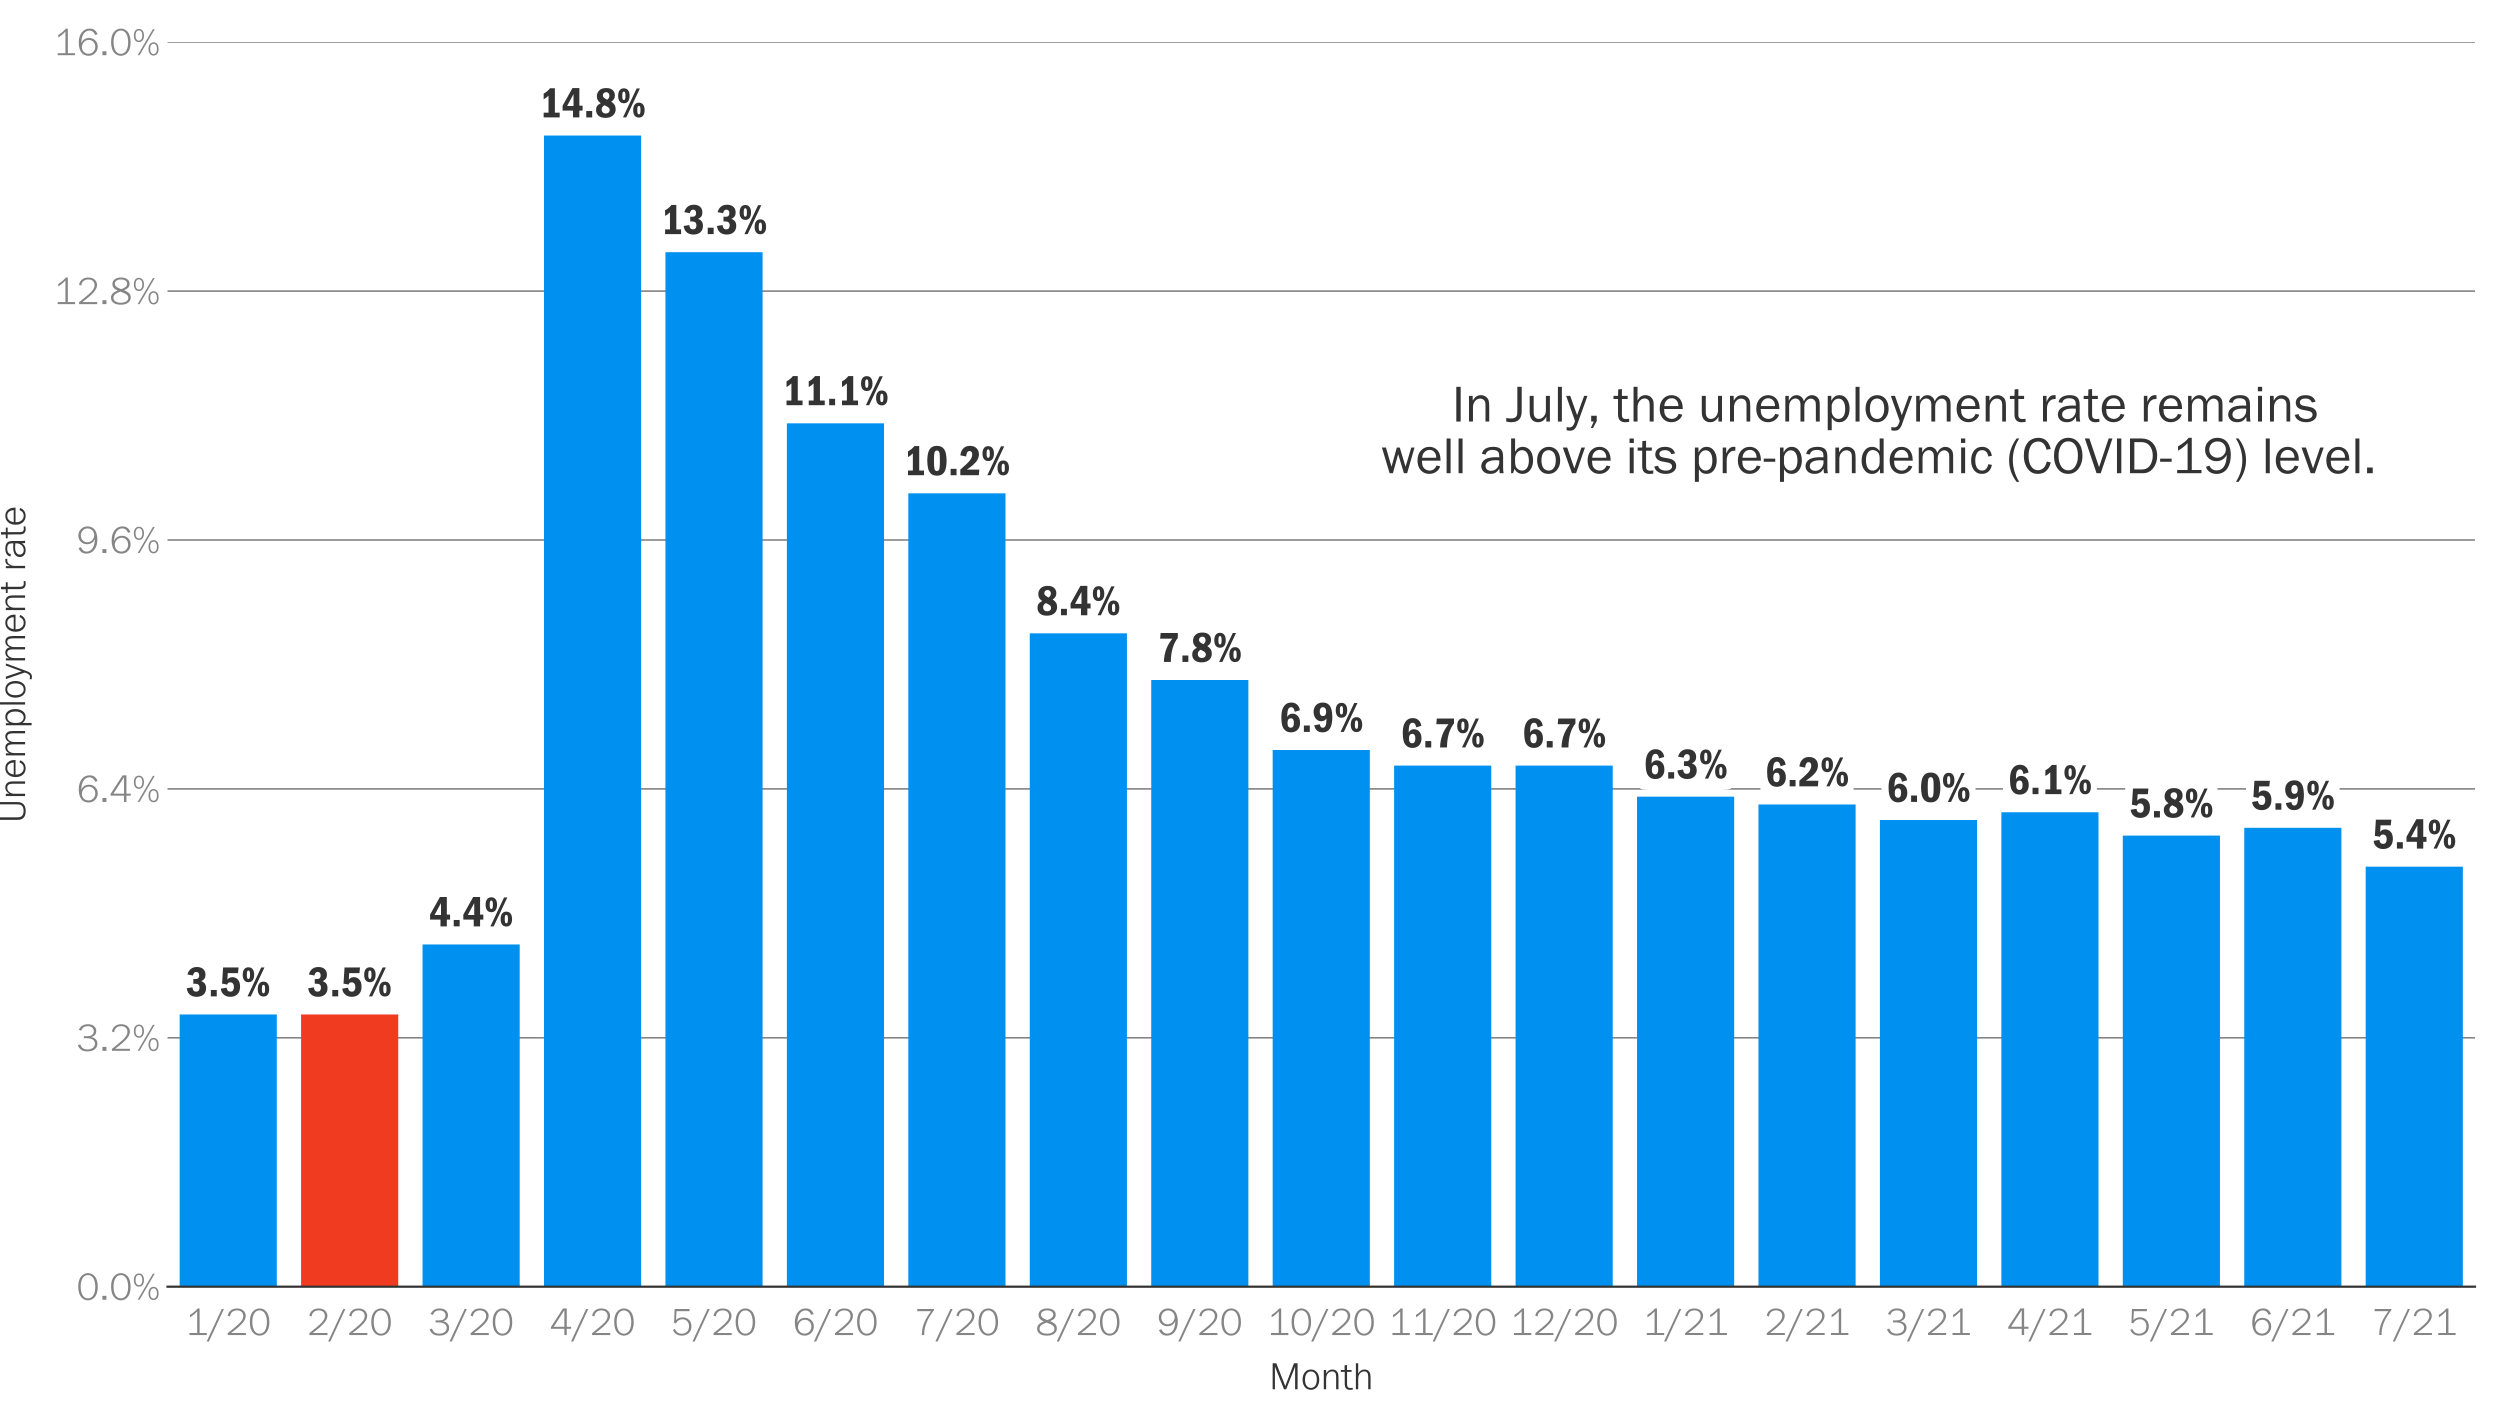
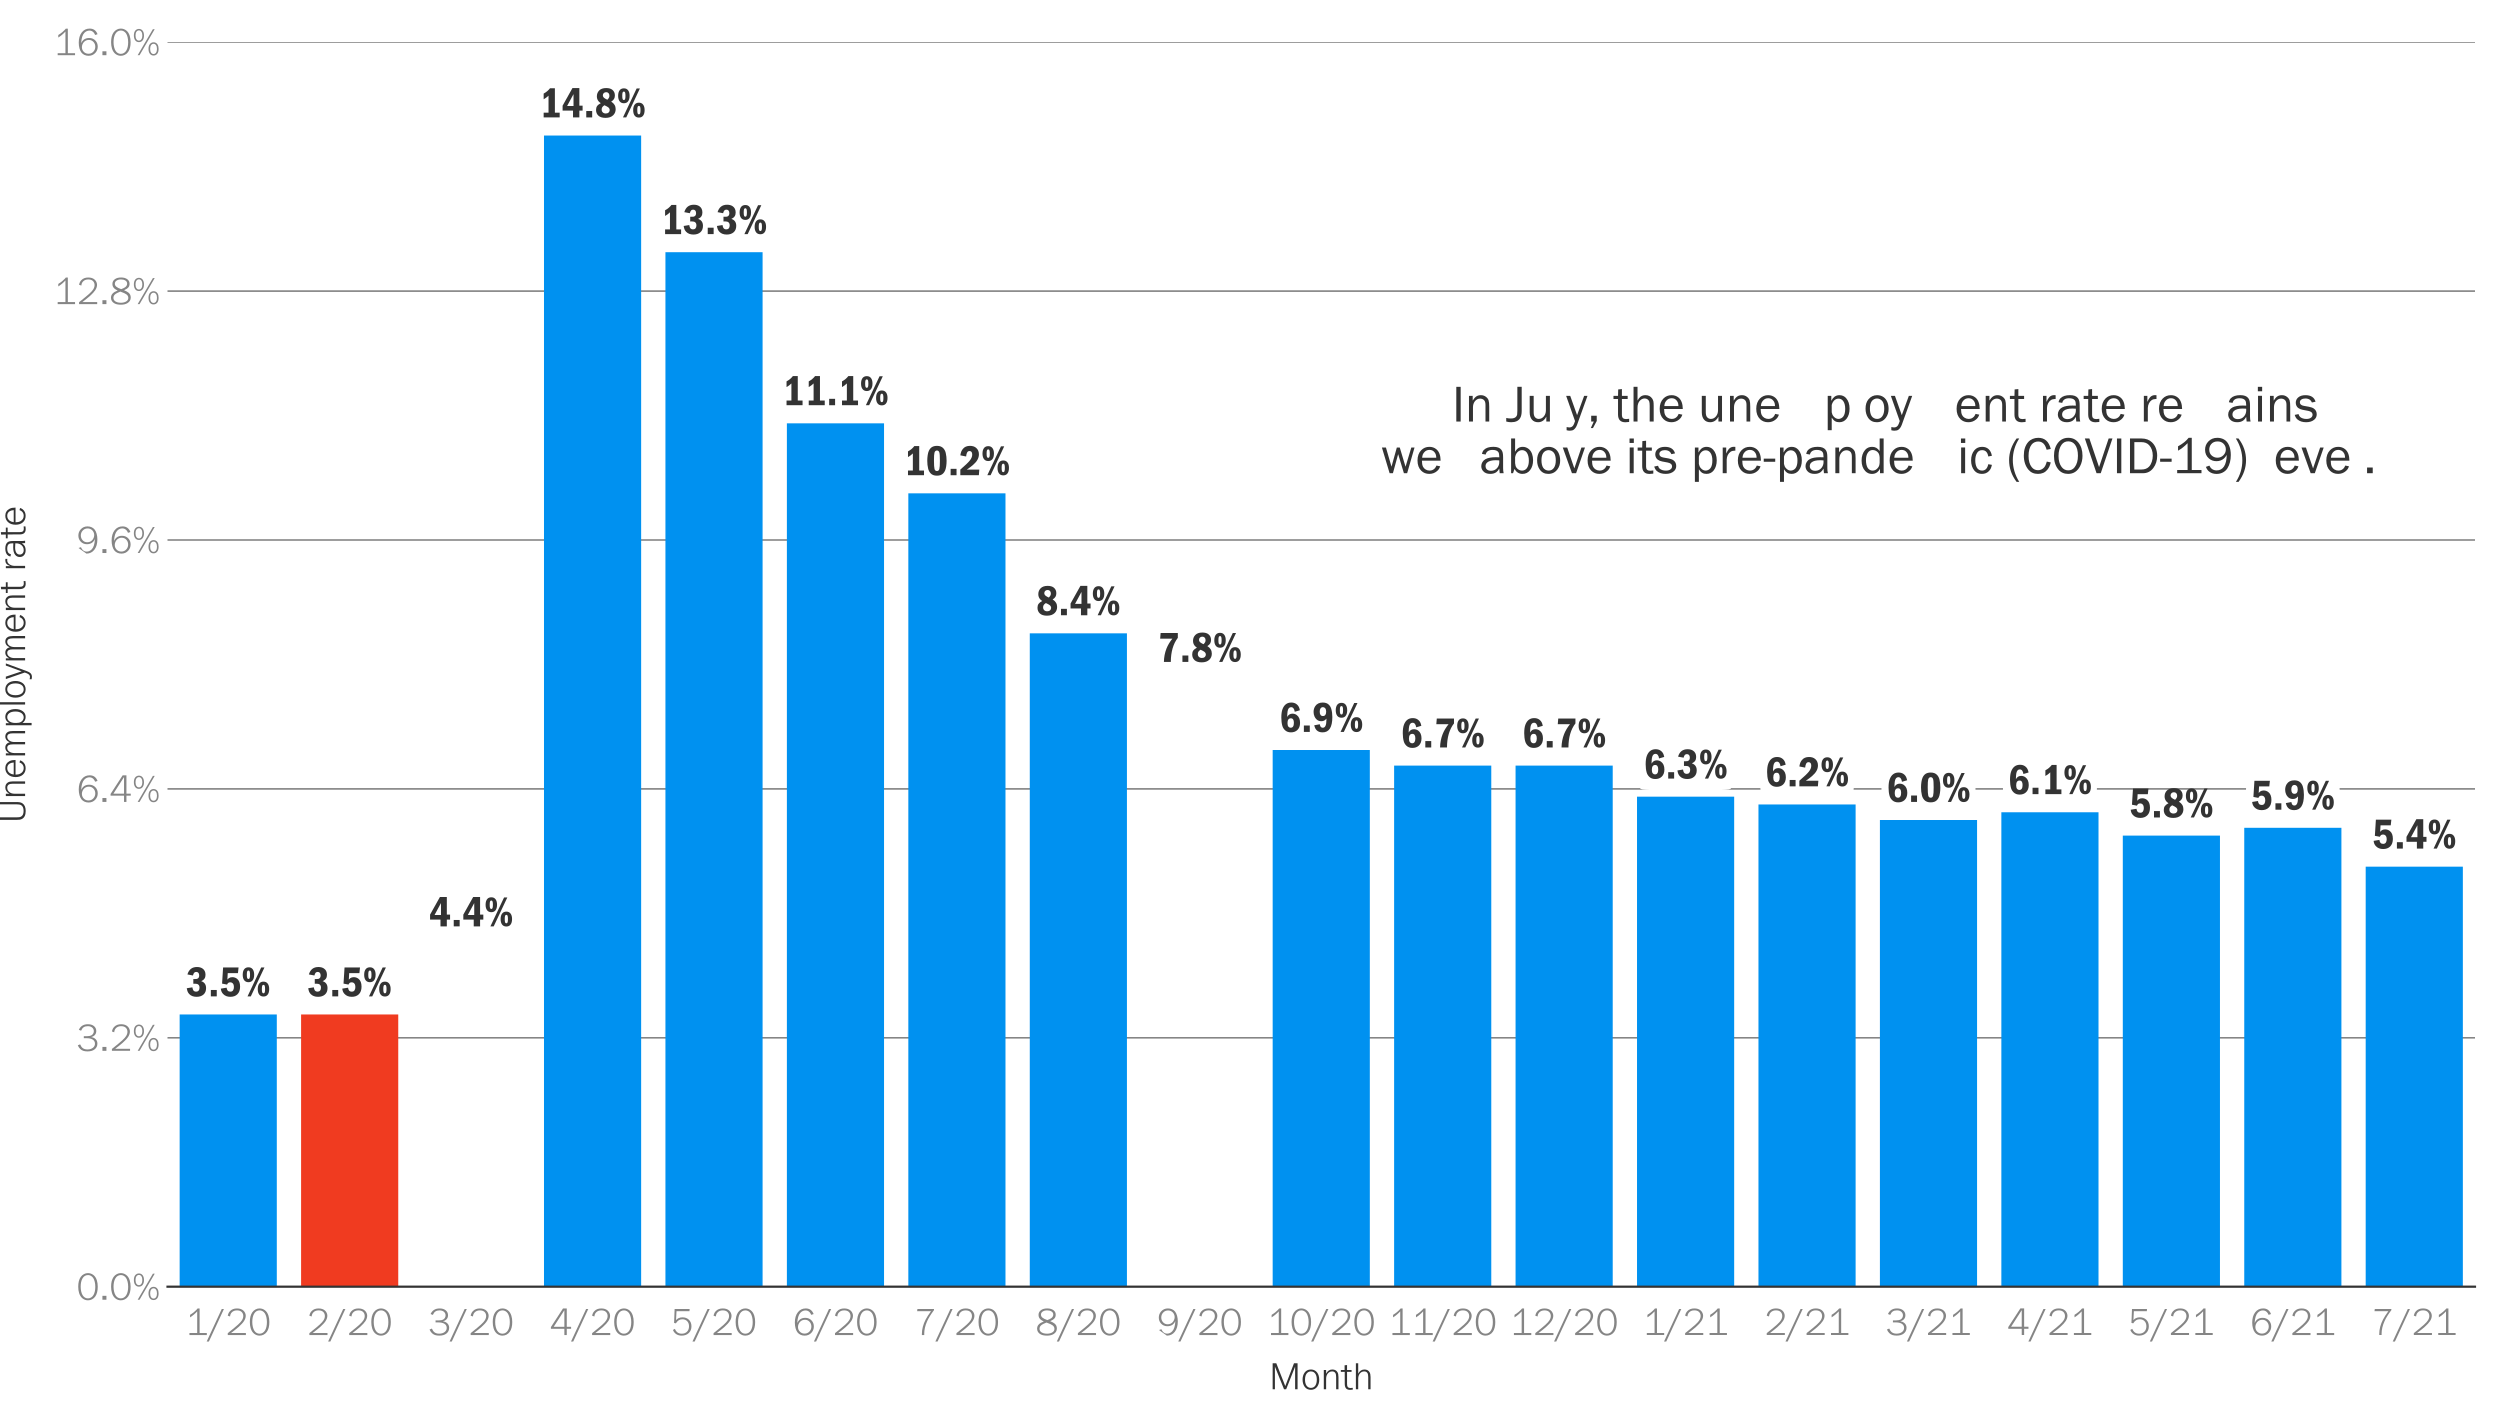
<svg xmlns="http://www.w3.org/2000/svg" xmlns:xlink="http://www.w3.org/1999/xlink" height="648pt" version="1.1" viewBox="0 0 1152 648" width="1152pt">
  <defs>
    <style type="text/css">
*{stroke-linecap:butt;stroke-linejoin:round;}
  </style>
  </defs>
  <g id="figure_1">
    <g id="patch_1">
      <path d="M 0 648  L 1152 648  L 1152 0  L 0 0  z " style="fill:#ffffff;" />
    </g>
    <g id="axes_1">
      <g id="patch_2">
        <path d="M 77.184 592.92  L 1140.48 592.92  L 1140.48 19.44  L 77.184 19.44  z " style="fill:#ffffff;" />
      </g>
      <g id="matplotlib.axis_1">
        <g id="xtick_1">
          <g id="line2d_1" />
          <g id="text_1">
            <defs>
              <path d="M 54.828 5.172  L 54.828 0  L 10.359 0  L 10.359 5.172  L 30.219 5.172  L 30.219 60.641  Q 22.656 52.094 11.922 45.219  L 11.922 51.703  Q 17.328 54.938 22.703 59.453  Q 28.078 63.969 31.25 68.016  L 36.375 68.016  L 36.375 5.172  z " id="FranklinGothicURW-Lig-49" />
              <path d="M 1.469 -16.656  L -4.203 -16.656  L 34.422 66.656  L 39.984 66.656  z " id="FranklinGothicURW-Lig-47" />
              <path d="M 52.875 5.172  L 52.875 0  L 6.453 0  L 6.453 4.891  Q 25.594 20.125 32.812 26.703  Q 39.891 33.156 42.781 37.844  Q 46.188 43.312 46.188 48.828  Q 46.188 52.047 44.875 55  Q 43.562 57.953 41.266 59.766  Q 37.156 63.141 30.031 63.141  Q 21.438 63.141 16.5 57.766  Q 14.547 55.609 13.625 53.359  Q 12.703 51.125 12.312 47.516  L 6.453 49.562  Q 7.422 53.812 8.719 56.375  Q 10.016 58.938 12.406 61.422  Q 18.891 68.109 30.078 68.109  Q 40.531 68.109 46.531 62.547  Q 49.312 60.016 50.891 56.516  Q 52.484 53.031 52.484 49.422  Q 52.484 42.781 48.188 36.062  Q 43.891 29.344 34.125 20.656  Q 27.641 14.938 14.75 5.172  z " id="FranklinGothicURW-Lig-50" />
              <path d="M 29.047 68.172  Q 36.719 68.172 42.828 63.578  Q 49.172 58.891 52.047 49.609  Q 54.297 42.328 54.297 33.344  Q 54.297 17.531 48.094 8.547  Q 44.672 3.562 39.453 0.922  Q 34.625 -1.516 29.297 -1.516  Q 21.875 -1.516 15.828 3.031  Q 9.469 7.766 6.594 17.047  Q 4.344 24.312 4.344 33.344  Q 4.344 49.078 10.547 58.109  Q 13.969 63.094 19.188 65.719  Q 24.031 68.172 29.047 68.172  z M 29.547 63.188  Q 20.266 63.188 15.234 54.547  Q 10.594 46.484 10.594 33.344  Q 10.594 26.562 12.062 20.578  Q 13.531 14.594 16.062 10.844  Q 21.094 3.469 29.297 3.469  Q 33.641 3.469 37.297 5.703  Q 40.969 7.953 43.406 12.109  Q 48.047 20.172 48.047 33.344  Q 48.047 40.094 46.578 46.094  Q 45.125 52.094 42.578 55.859  Q 40.047 59.516 36.469 61.375  Q 33.109 63.188 29.547 63.188  z " id="FranklinGothicURW-Lig-48" />
            </defs>
            <g style="fill:#858585;" transform="translate(85.43 615.191)scale(0.18 -0.18)">
              <use xlink:href="#FranklinGothicURW-Lig-49" />
              <use x="58.643" xlink:href="#FranklinGothicURW-Lig-47" />
              <use x="102.002" xlink:href="#FranklinGothicURW-Lig-50" />
              <use x="160.645" xlink:href="#FranklinGothicURW-Lig-48" />
            </g>
          </g>
        </g>
        <g id="xtick_2">
          <g id="line2d_2" />
          <g id="text_2">
            <g style="fill:#858585;" transform="translate(141.393 615.191)scale(0.18 -0.18)">
              <use xlink:href="#FranklinGothicURW-Lig-50" />
              <use x="58.643" xlink:href="#FranklinGothicURW-Lig-47" />
              <use x="102.002" xlink:href="#FranklinGothicURW-Lig-50" />
              <use x="160.645" xlink:href="#FranklinGothicURW-Lig-48" />
            </g>
          </g>
        </g>
        <g id="xtick_3">
          <g id="line2d_3" />
          <g id="text_3">
            <defs>
              <path d="M 18.609 32.328  L 18.609 37.5  L 26.953 37.5  Q 34.125 37.5 38.234 39.797  Q 41.016 41.359 42.641 44.188  Q 44.281 47.016 44.281 50.344  Q 44.281 55.562 40.531 59.125  Q 36.328 63.141 28.812 63.141  Q 22.312 63.141 18.203 60.344  Q 14.109 57.562 11.719 51.562  L 5.906 53.766  Q 12.406 68.109 29.109 68.109  Q 38.484 68.109 44.234 63.625  Q 50.531 58.688 50.531 50.734  Q 50.531 44.828 47.109 40.797  Q 43.703 36.766 37.5 35.25  Q 43.109 34.328 46.531 31.844  Q 53.422 26.953 53.422 18.656  Q 53.422 8.984 45.844 3.422  Q 39.266 -1.469 28.078 -1.469  Q 21.531 -1.469 17.031 0.094  Q 12.547 1.656 9.078 5.172  Q 5.672 8.547 3.219 14.109  L 9.188 16.609  Q 11.922 10.109 15.531 7.281  Q 20.266 3.516 27.781 3.516  Q 36.625 3.516 42.094 7.906  Q 47.172 12.016 47.172 18.266  Q 47.172 25.781 40.484 29.344  Q 34.859 32.328 25.922 32.328  z " id="FranklinGothicURW-Lig-51" />
            </defs>
            <g style="fill:#858585;" transform="translate(197.356 615.191)scale(0.18 -0.18)">
              <use xlink:href="#FranklinGothicURW-Lig-51" />
              <use x="58.643" xlink:href="#FranklinGothicURW-Lig-47" />
              <use x="102.002" xlink:href="#FranklinGothicURW-Lig-50" />
              <use x="160.645" xlink:href="#FranklinGothicURW-Lig-48" />
            </g>
          </g>
        </g>
        <g id="xtick_4">
          <g id="line2d_4" />
          <g id="text_4">
            <defs>
              <path d="M 54.688 16.016  L 43.609 16.016  L 43.609 0  L 37.453 0  L 37.453 16.016  L 2.984 16.016  L 2.984 20.359  L 33.938 68.109  L 43.609 68.109  L 43.609 21.188  L 54.688 21.188  z M 37.453 21.188  L 37.453 63.672  L 10.203 21.188  z " id="FranklinGothicURW-Lig-52" />
            </defs>
            <g style="fill:#858585;" transform="translate(253.319 615.191)scale(0.18 -0.18)">
              <use xlink:href="#FranklinGothicURW-Lig-52" />
              <use x="58.643" xlink:href="#FranklinGothicURW-Lig-47" />
              <use x="102.002" xlink:href="#FranklinGothicURW-Lig-50" />
              <use x="160.645" xlink:href="#FranklinGothicURW-Lig-48" />
            </g>
          </g>
        </g>
        <g id="xtick_5">
          <g id="line2d_5" />
          <g id="text_5">
            <defs>
              <path d="M 47.266 66.656  L 46.781 61.078  L 13.625 61.078  L 12.453 38.234  Q 15.625 41.656 18.656 43.109  Q 23.141 45.359 28.953 45.359  Q 38.875 45.359 45.266 39.203  Q 51.906 32.766 51.906 22.312  Q 51.906 12.062 45.406 5.516  Q 38.422 -1.516 26.953 -1.516  Q 18.891 -1.516 13.109 2.234  Q 7.328 6 4.5 13.031  L 9.469 15.875  Q 11.672 10.641 14.594 7.906  Q 19.344 3.469 27 3.469  Q 35.641 3.469 40.719 8.797  Q 45.656 14.016 45.656 22.406  Q 45.656 30.328 41.266 35.156  Q 36.469 40.375 28.656 40.375  Q 23.344 40.375 19.438 37.938  Q 15.531 35.5 11.922 29.938  L 7.422 31  L 8.797 66.656  z " id="FranklinGothicURW-Lig-53" />
            </defs>
            <g style="fill:#858585;" transform="translate(309.282 615.191)scale(0.18 -0.18)">
              <use xlink:href="#FranklinGothicURW-Lig-53" />
              <use x="58.643" xlink:href="#FranklinGothicURW-Lig-47" />
              <use x="102.002" xlink:href="#FranklinGothicURW-Lig-50" />
              <use x="160.645" xlink:href="#FranklinGothicURW-Lig-48" />
            </g>
          </g>
        </g>
        <g id="xtick_6">
          <g id="line2d_6" />
          <g id="text_6">
            <defs>
              <path d="M 53.766 53.766  L 47.609 51.703  Q 45.797 56.203 43.312 58.688  Q 38.969 63.031 33.109 63.031  Q 25.734 63.031 20.062 57.234  Q 12.844 49.812 11.922 30.953  Q 14.594 36.766 18.453 39.75  Q 24.266 44.094 32.281 44.094  Q 42.438 44.094 48.781 36.969  Q 54.297 30.719 54.297 22.016  Q 54.297 12.844 48.344 6.156  Q 41.547 -1.516 30.766 -1.516  Q 25.203 -1.516 20.438 0.625  Q 15.672 2.781 12.594 6.688  Q 9.375 10.75 7.516 17.453  Q 5.672 24.172 5.672 31.891  Q 5.672 48.484 13.422 58.344  Q 21.094 68.172 33.641 68.172  Q 48.25 68.172 53.766 53.766  z M 31.688 39.109  Q 24.031 39.109 19 33.844  Q 16.547 31.297 15.125 27.75  Q 13.719 24.219 13.719 20.656  Q 13.719 13.375 18.844 8.344  Q 23.641 3.719 30.672 3.719  Q 38.141 3.719 43.062 9.031  Q 48 14.312 48 21.688  Q 48 29 43.266 34.078  Q 38.531 39.109 31.688 39.109  z " id="FranklinGothicURW-Lig-54" />
            </defs>
            <g style="fill:#858585;" transform="translate(365.245 615.191)scale(0.18 -0.18)">
              <use xlink:href="#FranklinGothicURW-Lig-54" />
              <use x="58.643" xlink:href="#FranklinGothicURW-Lig-47" />
              <use x="102.002" xlink:href="#FranklinGothicURW-Lig-50" />
              <use x="160.645" xlink:href="#FranklinGothicURW-Lig-48" />
            </g>
          </g>
        </g>
        <g id="xtick_7">
          <g id="line2d_7" />
          <g id="text_7">
            <defs>
              <path d="M 26.031 0  L 19.969 0  Q 19.969 0.781 19.969 2.344  Q 19.969 21.141 29.734 39.891  Q 34.516 49.078 43.359 61.078  L 7.812 61.078  L 8.547 66.656  L 50.984 66.656  L 50.984 63.766  Q 39.016 47.859 33.547 35.641  Q 25.984 18.891 25.984 3.219  Q 25.984 1.859 26.031 0  z " id="FranklinGothicURW-Lig-55" />
            </defs>
            <g style="fill:#858585;" transform="translate(421.208 615.191)scale(0.18 -0.18)">
              <use xlink:href="#FranklinGothicURW-Lig-55" />
              <use x="58.643" xlink:href="#FranklinGothicURW-Lig-47" />
              <use x="102.002" xlink:href="#FranklinGothicURW-Lig-50" />
              <use x="160.645" xlink:href="#FranklinGothicURW-Lig-48" />
            </g>
          </g>
        </g>
        <g id="xtick_8">
          <g id="line2d_8" />
          <g id="text_8">
            <defs>
              <path d="M 37.547 35.547  Q 45.062 32.422 48.828 29.391  Q 54.641 24.703 54.641 16.891  Q 54.641 7.719 46.438 2.641  Q 39.797 -1.516 29.5 -1.516  Q 19.234 -1.516 13.234 1.703  Q 4 6.688 4 16.547  Q 4 25.734 13.484 31.25  Q 15.922 32.672 21.188 34.812  Q 16.109 37.109 13.328 39.406  Q 7.672 44.188 7.672 51.562  Q 7.672 59.328 14.266 63.969  Q 20.172 68.172 29.938 68.172  Q 40.141 68.172 46.234 63.375  Q 51.656 59.188 51.656 51.953  Q 51.656 46.344 48.438 42.609  Q 45.219 38.875 37.547 35.547  z M 30.125 38.328  Q 36.625 40.578 40.188 43.109  Q 45.406 46.922 45.406 52.391  Q 45.406 57.625 40.828 60.406  Q 36.234 63.188 29.688 63.188  Q 22.953 63.188 18.406 60.203  Q 13.922 57.281 13.922 52.297  Q 13.922 47.859 17.609 44.656  Q 21.297 41.453 30.125 38.328  z M 28.031 32.031  Q 19.391 28.609 16.062 26.266  Q 10.25 22.172 10.25 16.156  Q 10.25 11.812 13.281 8.594  Q 15.578 6.203 19.844 4.828  Q 24.125 3.469 29.391 3.469  Q 36.969 3.469 42.438 6.5  Q 48.391 9.812 48.391 15.875  Q 48.391 21.531 43.312 25.094  Q 40.875 26.812 37.859 28.172  Q 34.859 29.547 28.031 32.031  z " id="FranklinGothicURW-Lig-56" />
            </defs>
            <g style="fill:#858585;" transform="translate(477.171 615.191)scale(0.18 -0.18)">
              <use xlink:href="#FranklinGothicURW-Lig-56" />
              <use x="58.643" xlink:href="#FranklinGothicURW-Lig-47" />
              <use x="102.002" xlink:href="#FranklinGothicURW-Lig-50" />
              <use x="160.645" xlink:href="#FranklinGothicURW-Lig-48" />
            </g>
          </g>
        </g>
        <g id="xtick_9">
          <g id="line2d_9" />
          <g id="text_9">
            <defs>
-               <path d="M 5.172 12.891  L 11.328 14.891  Q 13.188 10.453 15.672 7.953  Q 20.016 3.609 25.828 3.609  Q 33.25 3.609 38.875 9.422  Q 46.141 16.844 47.016 35.641  Q 44.391 29.891 40.484 26.906  Q 34.719 22.562 26.703 22.562  Q 16.547 22.562 10.203 29.688  Q 4.688 35.938 4.688 44.625  Q 4.688 53.812 10.641 60.5  Q 17.438 68.172 28.219 68.172  Q 33.797 68.172 38.547 66.016  Q 43.312 63.875 46.391 59.969  Q 49.609 55.906 51.469 49.188  Q 53.328 42.484 53.328 34.766  Q 53.328 18.172 45.562 8.297  Q 37.844 -1.516 25.344 -1.516  Q 10.75 -1.516 5.172 12.891  z M 28.328 62.938  Q 20.906 62.938 15.922 57.625  Q 10.984 52.391 10.984 44.969  Q 10.984 37.703 15.719 32.562  Q 20.359 27.547 27.297 27.547  Q 34.969 27.547 39.984 32.812  Q 42.438 35.406 43.844 38.938  Q 45.266 42.484 45.266 46  Q 45.266 49.359 43.875 52.703  Q 42.484 56.062 40.141 58.297  Q 35.25 62.938 28.328 62.938  z " id="FranklinGothicURW-Lig-57" />
+               <path d="M 5.172 12.891  L 11.328 14.891  Q 13.188 10.453 15.672 7.953  Q 20.016 3.609 25.828 3.609  Q 33.25 3.609 38.875 9.422  Q 46.141 16.844 47.016 35.641  Q 44.391 29.891 40.484 26.906  Q 34.719 22.562 26.703 22.562  Q 16.547 22.562 10.203 29.688  Q 4.688 35.938 4.688 44.625  Q 4.688 53.812 10.641 60.5  Q 17.438 68.172 28.219 68.172  Q 33.797 68.172 38.547 66.016  Q 43.312 63.875 46.391 59.969  Q 49.609 55.906 51.469 49.188  Q 53.328 42.484 53.328 34.766  Q 53.328 18.172 45.562 8.297  Q 37.844 -1.516 25.344 -1.516  z M 28.328 62.938  Q 20.906 62.938 15.922 57.625  Q 10.984 52.391 10.984 44.969  Q 10.984 37.703 15.719 32.562  Q 20.359 27.547 27.297 27.547  Q 34.969 27.547 39.984 32.812  Q 42.438 35.406 43.844 38.938  Q 45.266 42.484 45.266 46  Q 45.266 49.359 43.875 52.703  Q 42.484 56.062 40.141 58.297  Q 35.25 62.938 28.328 62.938  z " id="FranklinGothicURW-Lig-57" />
            </defs>
            <g style="fill:#858585;" transform="translate(533.134 615.191)scale(0.18 -0.18)">
              <use xlink:href="#FranklinGothicURW-Lig-57" />
              <use x="58.643" xlink:href="#FranklinGothicURW-Lig-47" />
              <use x="102.002" xlink:href="#FranklinGothicURW-Lig-50" />
              <use x="160.645" xlink:href="#FranklinGothicURW-Lig-48" />
            </g>
          </g>
        </g>
        <g id="xtick_10">
          <g id="line2d_10" />
          <g id="text_10">
            <g style="fill:#858585;" transform="translate(583.819 615.191)scale(0.18 -0.18)">
              <use xlink:href="#FranklinGothicURW-Lig-49" />
              <use x="58.643" xlink:href="#FranklinGothicURW-Lig-48" />
              <use x="117.285" xlink:href="#FranklinGothicURW-Lig-47" />
              <use x="160.645" xlink:href="#FranklinGothicURW-Lig-50" />
              <use x="219.287" xlink:href="#FranklinGothicURW-Lig-48" />
            </g>
          </g>
        </g>
        <g id="xtick_11">
          <g id="line2d_11" />
          <g id="text_11">
            <g style="fill:#858585;" transform="translate(639.782 615.191)scale(0.18 -0.18)">
              <use xlink:href="#FranklinGothicURW-Lig-49" />
              <use x="58.643" xlink:href="#FranklinGothicURW-Lig-49" />
              <use x="117.285" xlink:href="#FranklinGothicURW-Lig-47" />
              <use x="160.645" xlink:href="#FranklinGothicURW-Lig-50" />
              <use x="219.287" xlink:href="#FranklinGothicURW-Lig-48" />
            </g>
          </g>
        </g>
        <g id="xtick_12">
          <g id="line2d_12" />
          <g id="text_12">
            <g style="fill:#858585;" transform="translate(695.745 615.191)scale(0.18 -0.18)">
              <use xlink:href="#FranklinGothicURW-Lig-49" />
              <use x="58.643" xlink:href="#FranklinGothicURW-Lig-50" />
              <use x="117.285" xlink:href="#FranklinGothicURW-Lig-47" />
              <use x="160.645" xlink:href="#FranklinGothicURW-Lig-50" />
              <use x="219.287" xlink:href="#FranklinGothicURW-Lig-48" />
            </g>
          </g>
        </g>
        <g id="xtick_13">
          <g id="line2d_13" />
          <g id="text_13">
            <g style="fill:#858585;" transform="translate(756.986 615.18)scale(0.18 -0.18)">
              <use xlink:href="#FranklinGothicURW-Lig-49" />
              <use x="58.643" xlink:href="#FranklinGothicURW-Lig-47" />
              <use x="102.002" xlink:href="#FranklinGothicURW-Lig-50" />
              <use x="160.645" xlink:href="#FranklinGothicURW-Lig-49" />
            </g>
          </g>
        </g>
        <g id="xtick_14">
          <g id="line2d_14" />
          <g id="text_14">
            <g style="fill:#858585;" transform="translate(812.948 615.18)scale(0.18 -0.18)">
              <use xlink:href="#FranklinGothicURW-Lig-50" />
              <use x="58.643" xlink:href="#FranklinGothicURW-Lig-47" />
              <use x="102.002" xlink:href="#FranklinGothicURW-Lig-50" />
              <use x="160.645" xlink:href="#FranklinGothicURW-Lig-49" />
            </g>
          </g>
        </g>
        <g id="xtick_15">
          <g id="line2d_15" />
          <g id="text_15">
            <g style="fill:#858585;" transform="translate(868.911 615.18)scale(0.18 -0.18)">
              <use xlink:href="#FranklinGothicURW-Lig-51" />
              <use x="58.643" xlink:href="#FranklinGothicURW-Lig-47" />
              <use x="102.002" xlink:href="#FranklinGothicURW-Lig-50" />
              <use x="160.645" xlink:href="#FranklinGothicURW-Lig-49" />
            </g>
          </g>
        </g>
        <g id="xtick_16">
          <g id="line2d_16" />
          <g id="text_16">
            <g style="fill:#858585;" transform="translate(924.874 615.18)scale(0.18 -0.18)">
              <use xlink:href="#FranklinGothicURW-Lig-52" />
              <use x="58.643" xlink:href="#FranklinGothicURW-Lig-47" />
              <use x="102.002" xlink:href="#FranklinGothicURW-Lig-50" />
              <use x="160.645" xlink:href="#FranklinGothicURW-Lig-49" />
            </g>
          </g>
        </g>
        <g id="xtick_17">
          <g id="line2d_17" />
          <g id="text_17">
            <g style="fill:#858585;" transform="translate(980.837 615.18)scale(0.18 -0.18)">
              <use xlink:href="#FranklinGothicURW-Lig-53" />
              <use x="58.643" xlink:href="#FranklinGothicURW-Lig-47" />
              <use x="102.002" xlink:href="#FranklinGothicURW-Lig-50" />
              <use x="160.645" xlink:href="#FranklinGothicURW-Lig-49" />
            </g>
          </g>
        </g>
        <g id="xtick_18">
          <g id="line2d_18" />
          <g id="text_18">
            <g style="fill:#858585;" transform="translate(1036.8 615.191)scale(0.18 -0.18)">
              <use xlink:href="#FranklinGothicURW-Lig-54" />
              <use x="58.643" xlink:href="#FranklinGothicURW-Lig-47" />
              <use x="102.002" xlink:href="#FranklinGothicURW-Lig-50" />
              <use x="160.645" xlink:href="#FranklinGothicURW-Lig-49" />
            </g>
          </g>
        </g>
        <g id="xtick_19">
          <g id="line2d_19" />
          <g id="text_19">
            <g style="fill:#858585;" transform="translate(1092.763 615.18)scale(0.18 -0.18)">
              <use xlink:href="#FranklinGothicURW-Lig-55" />
              <use x="58.643" xlink:href="#FranklinGothicURW-Lig-47" />
              <use x="102.002" xlink:href="#FranklinGothicURW-Lig-50" />
              <use x="160.645" xlink:href="#FranklinGothicURW-Lig-49" />
            </g>
          </g>
        </g>
        <g id="text_20">
          <defs>
            <path d="M 72.656 0  L 66.359 0  L 66.359 58.109  L 43.406 0  L 38.031 0  L 14.656 58.109  L 14.656 0  L 8.844 0  L 8.844 66.656  L 18.172 66.656  L 41.156 8.156  L 63.484 66.656  L 72.656 66.656  z " id="FranklinGothicURW-Lig-77" />
            <path d="M 25.344 50.688  Q 31.938 50.688 37.016 47.078  Q 42.625 43.109 45.125 35.297  Q 46.688 30.375 46.688 24.656  Q 46.688 13.922 41.406 6.547  Q 38.766 2.828 34.562 0.719  Q 30.375 -1.375 25.641 -1.375  Q 14.938 -1.375 9.281 6.547  Q 4 13.922 4 24.75  Q 4 35.547 9.281 42.781  Q 15.047 50.688 25.344 50.688  z M 25.344 45.75  Q 20.359 45.75 16.609 42.625  Q 10.25 37.359 10.25 24.656  Q 10.25 15.625 13.766 9.906  Q 15.578 6.984 18.625 5.266  Q 21.688 3.562 25.094 3.562  Q 32.953 3.562 36.922 9.906  Q 40.438 15.625 40.438 24.75  Q 40.438 33.844 36.922 39.406  Q 32.859 45.75 25.344 45.75  z " id="FranklinGothicURW-Lig-111" />
            <path d="M 45.219 0  L 39.266 0  L 39.266 31.297  Q 39.266 38.531 37.156 41.75  Q 34.578 45.75 29.047 45.75  Q 22.312 45.75 17.969 40.5  Q 13.625 35.25 13.625 27.094  L 13.625 0  L 7.672 0  L 7.672 49.312  L 13.625 49.312  L 13.625 39.984  Q 19.047 50.688 29.641 50.688  Q 38.422 50.688 42.578 43.891  Q 45.219 39.656 45.219 31.203  z " id="FranklinGothicURW-Lig-110" />
            <path d="M 14.938 44.625  L 14.938 13.922  Q 14.938 8.688 16.5 6.297  Q 18.5 3.328 24.031 3.328  Q 26.266 3.328 29.594 3.766  L 29.594 -0.922  Q 24.859 -1.516 22.75 -1.516  Q 15.766 -1.516 12.391 2.312  Q 9.031 6.156 9.031 14.109  L 8.984 44.625  L -0.984 44.625  L -0.984 49.312  L 8.688 49.312  L 8.641 61.469  L 14.938 62.062  L 14.938 49.312  L 26.516 49.312  L 26.516 44.625  z " id="FranklinGothicURW-Lig-116" />
            <path d="M 45.219 0  L 39.266 0  L 39.266 31.297  Q 39.266 38.531 37.156 41.75  Q 34.578 45.75 29.047 45.75  Q 22.312 45.75 17.969 40.5  Q 13.625 35.25 13.625 27.094  L 13.625 0  L 7.672 0  L 7.672 66.656  L 13.625 66.656  L 13.625 39.984  Q 19.047 50.688 29.641 50.688  Q 38.422 50.688 42.578 43.891  Q 45.219 39.656 45.219 31.203  z " id="FranklinGothicURW-Lig-104" />
          </defs>
          <g style="fill:#333333;" transform="translate(584.844 640.187)scale(0.18 -0.18)">
            <use xlink:href="#FranklinGothicURW-Lig-77" />
            <use x="81.445" xlink:href="#FranklinGothicURW-Lig-111" />
            <use x="132.129" xlink:href="#FranklinGothicURW-Lig-110" />
            <use x="184.375" xlink:href="#FranklinGothicURW-Lig-116" />
            <use x="214.258" xlink:href="#FranklinGothicURW-Lig-104" />
          </g>
        </g>
      </g>
      <g id="matplotlib.axis_2">
        <g id="ytick_1">
          <g id="line2d_20">
            <path clip-path="url(#pf861c89b36)" d="M 77.184 592.92  L 1140.48 592.92  " style="fill:none;stroke:#858585;stroke-linecap:square;stroke-width:0.75;" />
          </g>
          <g id="line2d_21" />
          <g id="text_21">
            <defs>
              <path d="M 17.875 10.016  L 17.875 0  L 7.625 0  L 7.625 10.016  z " id="FranklinGothicURW-Lig-46" />
              <path d="M 18.562 0  L 13.719 0  L 52.688 66.656  L 57.375 66.656  z M 16.797 67.328  Q 22.859 67.328 26.375 62.781  Q 29.891 58.25 29.891 50.391  Q 29.891 42.719 26.656 38.328  Q 23.094 33.453 16.938 33.453  Q 10.984 33.453 7.484 38.016  Q 4 42.578 4 50.391  Q 4 58.062 7.234 62.453  Q 8.844 64.703 11.453 66.016  Q 14.062 67.328 16.797 67.328  z M 17.047 63.484  Q 12.938 63.484 10.562 59.969  Q 8.203 56.453 8.203 50.391  Q 8.203 44.094 10.797 40.531  Q 13.094 37.312 16.938 37.312  Q 20.953 37.312 23.312 40.844  Q 25.688 44.391 25.688 50.391  Q 25.688 56.734 23.141 60.25  Q 20.797 63.484 17.047 63.484  z M 54.25 33.062  Q 61.078 33.062 64.656 27.438  Q 67.328 23.094 67.328 16.109  Q 67.328 8.453 64.109 4.047  Q 60.547 -0.828 54.391 -0.828  Q 48.438 -0.828 44.938 3.734  Q 41.453 8.297 41.453 16.109  Q 41.453 23.781 44.672 28.172  Q 46.297 30.422 48.875 31.734  Q 51.469 33.062 54.25 33.062  z M 54.5 29.203  Q 50.391 29.203 48.016 25.688  Q 45.656 22.172 45.656 16.109  Q 45.656 9.766 48.25 6.25  Q 50.531 3.031 54.391 3.031  Q 58.406 3.031 60.766 6.562  Q 63.141 10.109 63.141 16.109  Q 63.141 22.469 60.547 25.984  Q 58.203 29.203 54.5 29.203  z " id="FranklinGothicURW-Lig-37" />
            </defs>
            <g style="fill:#858585;" transform="translate(35.268 598.919)scale(0.18 -0.18)">
              <use xlink:href="#FranklinGothicURW-Lig-48" />
              <use x="58.643" xlink:href="#FranklinGothicURW-Lig-46" />
              <use x="84.131" xlink:href="#FranklinGothicURW-Lig-48" />
              <use x="142.773" xlink:href="#FranklinGothicURW-Lig-37" />
            </g>
          </g>
        </g>
        <g id="ytick_2">
          <g id="line2d_22">
            <path clip-path="url(#pf861c89b36)" d="M 77.184 478.224  L 1140.48 478.224  " style="fill:none;stroke:#858585;stroke-linecap:square;stroke-width:0.75;" />
          </g>
          <g id="line2d_23" />
          <g id="text_22">
            <g style="fill:#858585;" transform="translate(35.268 484.223)scale(0.18 -0.18)">
              <use xlink:href="#FranklinGothicURW-Lig-51" />
              <use x="58.643" xlink:href="#FranklinGothicURW-Lig-46" />
              <use x="84.131" xlink:href="#FranklinGothicURW-Lig-50" />
              <use x="142.773" xlink:href="#FranklinGothicURW-Lig-37" />
            </g>
          </g>
        </g>
        <g id="ytick_3">
          <g id="line2d_24">
            <path clip-path="url(#pf861c89b36)" d="M 77.184 363.528  L 1140.48 363.528  " style="fill:none;stroke:#858585;stroke-linecap:square;stroke-width:0.75;" />
          </g>
          <g id="line2d_25" />
          <g id="text_23">
            <g style="fill:#858585;" transform="translate(35.268 369.527)scale(0.18 -0.18)">
              <use xlink:href="#FranklinGothicURW-Lig-54" />
              <use x="58.643" xlink:href="#FranklinGothicURW-Lig-46" />
              <use x="84.131" xlink:href="#FranklinGothicURW-Lig-52" />
              <use x="142.773" xlink:href="#FranklinGothicURW-Lig-37" />
            </g>
          </g>
        </g>
        <g id="ytick_4">
          <g id="line2d_26">
            <path clip-path="url(#pf861c89b36)" d="M 77.184 248.832  L 1140.48 248.832  " style="fill:none;stroke:#858585;stroke-linecap:square;stroke-width:0.75;" />
          </g>
          <g id="line2d_27" />
          <g id="text_24">
            <g style="fill:#858585;" transform="translate(35.268 254.831)scale(0.18 -0.18)">
              <use xlink:href="#FranklinGothicURW-Lig-57" />
              <use x="58.643" xlink:href="#FranklinGothicURW-Lig-46" />
              <use x="84.131" xlink:href="#FranklinGothicURW-Lig-54" />
              <use x="142.773" xlink:href="#FranklinGothicURW-Lig-37" />
            </g>
          </g>
        </g>
        <g id="ytick_5">
          <g id="line2d_28">
            <path clip-path="url(#pf861c89b36)" d="M 77.184 134.136  L 1140.48 134.136  " style="fill:none;stroke:#858585;stroke-linecap:square;stroke-width:0.75;" />
          </g>
          <g id="line2d_29" />
          <g id="text_25">
            <g style="fill:#858585;" transform="translate(24.713 140.135)scale(0.18 -0.18)">
              <use xlink:href="#FranklinGothicURW-Lig-49" />
              <use x="58.643" xlink:href="#FranklinGothicURW-Lig-50" />
              <use x="117.285" xlink:href="#FranklinGothicURW-Lig-46" />
              <use x="142.773" xlink:href="#FranklinGothicURW-Lig-56" />
              <use x="201.416" xlink:href="#FranklinGothicURW-Lig-37" />
            </g>
          </g>
        </g>
        <g id="ytick_6">
          <g id="line2d_30">
            <path clip-path="url(#pf861c89b36)" d="M 77.184 19.44  L 1140.48 19.44  " style="fill:none;stroke:#858585;stroke-linecap:square;stroke-width:0.75;" />
          </g>
          <g id="line2d_31" />
          <g id="text_26">
            <g style="fill:#858585;" transform="translate(24.713 25.439)scale(0.18 -0.18)">
              <use xlink:href="#FranklinGothicURW-Lig-49" />
              <use x="58.643" xlink:href="#FranklinGothicURW-Lig-54" />
              <use x="117.285" xlink:href="#FranklinGothicURW-Lig-46" />
              <use x="142.773" xlink:href="#FranklinGothicURW-Lig-48" />
              <use x="201.416" xlink:href="#FranklinGothicURW-Lig-37" />
            </g>
          </g>
        </g>
        <g id="text_27">
          <defs>
            <path d="M 7.672 66.656  L 14.156 66.656  L 14.156 22.797  Q 14.156 17.781 14.562 15.109  Q 14.984 12.453 16.016 10.5  Q 19.625 3.859 30.469 3.859  Q 41.703 3.859 45.453 10.297  Q 47.562 13.922 47.562 22.797  L 47.562 66.656  L 53.375 66.656  L 53.375 22.797  Q 53.375 16.359 52.594 12.766  Q 51.812 9.188 49.703 6.344  Q 44.094 -1.516 30.375 -1.516  Q 14.938 -1.516 9.969 8.203  Q 8.688 10.75 8.172 14.016  Q 7.672 17.281 7.672 23.25  z " id="FranklinGothicURW-Lig-85" />
            <path d="M 47.859 24.469  L 10.25 24.469  Q 10.297 16.75 13.031 11.922  Q 17.719 3.562 27 3.562  Q 33.453 3.562 37.75 8.016  Q 40.141 10.453 41.359 14.312  L 46.875 12.844  Q 45.75 8.984 43.266 6  Q 37.109 -1.375 26.766 -1.375  Q 16.219 -1.375 9.906 6  Q 4 12.891 4 24.125  Q 4 36.812 10.984 44.047  Q 17.438 50.688 27.094 50.688  Q 32.953 50.688 37.516 47.906  Q 42.094 45.125 44.781 39.938  Q 46.438 36.719 47.094 33.469  Q 47.75 30.219 47.859 24.469  z M 41.359 29.156  Q 40.875 35.203 38.922 38.812  Q 35.109 45.75 26.953 45.75  Q 19.047 45.75 14.266 39.453  Q 11.531 35.797 10.5 29.156  z " id="FranklinGothicURW-Lig-101" />
            <path d="M 41.891 0  L 35.938 0  L 35.938 31.297  Q 35.938 38.484 34.125 41.703  Q 31.844 45.75 27.047 45.75  Q 21.188 45.75 17.406 40.5  Q 13.625 35.25 13.625 27.094  L 13.625 0  L 7.672 0  L 7.672 49.312  L 12.938 49.312  L 12.938 39.984  Q 14.891 44.047 16.938 46.141  Q 21.391 50.688 27.734 50.688  Q 32.906 50.688 36.422 47.703  Q 39.938 44.734 41.156 39.312  Q 42.969 43.109 44.141 44.625  Q 48.781 50.688 56 50.688  Q 64.016 50.688 67.781 43.891  Q 70.125 39.656 70.125 31.203  L 70.125 0  L 64.156 0  L 64.156 31.297  Q 64.156 38.484 62.359 41.703  Q 60.062 45.75 55.328 45.75  Q 49.516 45.75 45.703 40.516  Q 41.891 35.297 41.891 27.344  z " id="FranklinGothicURW-Lig-109" />
            <path d="M 13.625 -16.656  L 7.672 -16.656  L 7.672 49.312  L 12.938 49.312  L 12.938 40.047  Q 15.484 44.438 17.969 46.531  Q 22.75 50.688 29.438 50.688  Q 38.969 50.688 44.344 42.922  Q 49.172 35.891 49.172 25  Q 49.172 13.328 43.562 5.812  Q 38.234 -1.375 28.953 -1.375  Q 19.391 -1.375 13.625 6.688  z M 13.625 25.875  L 13.625 22.266  Q 13.625 14.938 16.219 10.547  Q 18.172 7.281 21.234 5.422  Q 24.312 3.562 27.938 3.562  Q 31 3.562 33.828 5  Q 36.672 6.453 38.531 8.938  Q 42.922 14.891 42.922 24.656  Q 42.922 35.406 38.375 41.016  Q 34.516 45.75 28.516 45.75  Q 23.391 45.75 19.531 42.234  Q 16.797 39.703 15.203 35.297  Q 13.625 30.906 13.625 25.875  z " id="FranklinGothicURW-Lig-112" />
            <path d="M 13.625 0  L 7.672 0  L 7.672 66.656  L 13.625 66.656  z " id="FranklinGothicURW-Lig-108" />
            <path d="M 40.969 49.312  L 20.844 -5.219  Q 18.844 -10.75 16.062 -13.672  Q 12.5 -17.484 6.297 -17.484  Q 3.719 -17.484 0.344 -16.547  L 0.344 -11.672  Q 3.766 -12.547 6.109 -12.547  Q 9.516 -12.547 11.828 -10.438  Q 14.156 -8.344 15.969 -3.609  L 17.625 0.875  L 0.922 49.312  L 7.125 49.312  L 20.609 8.891  L 35.453 49.312  z " id="FranklinGothicURW-Lig-121" />
            <path id="FranklinGothicURW-Lig-32" />
            <path d="M 31.5 50.344  L 31.5 45.453  Q 29.391 45.797 28.031 45.797  Q 21.391 45.797 17.484 39.938  Q 13.625 34.234 13.625 26.953  L 13.625 0  L 7.672 0  L 7.672 49.312  L 12.938 49.312  L 12.938 37.891  Q 15.719 45.266 19.438 48.047  Q 22.906 50.688 28.031 50.688  Q 29.734 50.688 31.5 50.344  z " id="FranklinGothicURW-Lig-114" />
            <path d="M 45.797 0  L 39.75 0  Q 39.156 4.109 39.016 8.344  Q 36.469 4.438 33.984 2.484  Q 29.047 -1.375 21.438 -1.375  Q 14.203 -1.375 9.719 1.953  Q 4 6.156 4 13.719  Q 4 20.844 9.469 25.297  Q 15.828 30.469 28.766 30.469  Q 31.25 30.469 39.016 30.172  Q 39.062 32.031 39.062 32.672  Q 39.062 39.266 36.719 42.094  Q 33.688 45.75 25.484 45.75  Q 18.219 45.75 14.359 42.531  Q 11.969 40.531 11.188 36.328  L 5.281 37.453  Q 6.062 41.266 7.469 43.312  Q 12.547 50.688 25.594 50.688  Q 37.203 50.688 41.844 44.734  Q 44.922 40.766 44.922 32.031  L 44.922 9.375  Q 44.922 3.859 45.797 0  z M 39.016 25.047  Q 31.297 25.531 28.125 25.531  Q 19.922 25.531 15.234 22.656  Q 10.25 19.531 10.25 13.625  Q 10.25 9.125 13.375 6.344  Q 16.5 3.562 21.484 3.562  Q 29.25 3.562 34.125 9.047  Q 39.016 14.547 39.016 23.25  z " id="FranklinGothicURW-Lig-97" />
          </defs>
          <g style="fill:#333333;" transform="translate(11.566 379.188)rotate(-90)scale(0.18 -0.18)">
            <use xlink:href="#FranklinGothicURW-Lig-85" />
            <use x="61.02" xlink:href="#FranklinGothicURW-Lig-110" />
            <use x="113.266" xlink:href="#FranklinGothicURW-Lig-101" />
            <use x="165.121" xlink:href="#FranklinGothicURW-Lig-109" />
            <use x="242.205" xlink:href="#FranklinGothicURW-Lig-112" />
            <use x="295.33" xlink:href="#FranklinGothicURW-Lig-108" />
            <use x="316.619" xlink:href="#FranklinGothicURW-Lig-111" />
            <use x="367.287" xlink:href="#FranklinGothicURW-Lig-121" />
            <use x="408.254" xlink:href="#FranklinGothicURW-Lig-109" />
            <use x="485.354" xlink:href="#FranklinGothicURW-Lig-101" />
            <use x="537.209" xlink:href="#FranklinGothicURW-Lig-110" />
            <use x="589.455" xlink:href="#FranklinGothicURW-Lig-116" />
            <use x="619.338" xlink:href="#FranklinGothicURW-Lig-32" />
            <use x="644.338" xlink:href="#FranklinGothicURW-Lig-114" />
            <use x="676.662" xlink:href="#FranklinGothicURW-Lig-97" />
            <use x="729.445" xlink:href="#FranklinGothicURW-Lig-116" />
            <use x="759.312" xlink:href="#FranklinGothicURW-Lig-101" />
          </g>
        </g>
      </g>
      <g id="patch_3">
        <path clip-path="url(#pf861c89b36)" d="M 82.78 592.92  L 127.551 592.92  L 127.551 467.471  L 82.78 467.471  z " style="fill:#0091f0;" />
      </g>
      <g id="patch_4">
        <path clip-path="url(#pf861c89b36)" d="M 138.743 592.92  L 183.514 592.92  L 183.514 467.471  L 138.743 467.471  z " style="fill:#f03b20;" />
      </g>
      <g id="patch_5">
-         <path clip-path="url(#pf861c89b36)" d="M 194.706 592.92  L 239.477 592.92  L 239.477 435.213  L 194.706 435.213  z " style="fill:#0091f0;" />
-       </g>
+         </g>
      <g id="patch_6">
        <path clip-path="url(#pf861c89b36)" d="M 250.669 592.92  L 295.439 592.92  L 295.439 62.451  L 250.669 62.451  z " style="fill:#0091f0;" />
      </g>
      <g id="patch_7">
        <path clip-path="url(#pf861c89b36)" d="M 306.632 592.92  L 351.402 592.92  L 351.402 116.215  L 306.632 116.215  z " style="fill:#0091f0;" />
      </g>
      <g id="patch_8">
        <path clip-path="url(#pf861c89b36)" d="M 362.595 592.92  L 407.365 592.92  L 407.365 195.068  L 362.595 195.068  z " style="fill:#0091f0;" />
      </g>
      <g id="patch_9">
        <path clip-path="url(#pf861c89b36)" d="M 418.558 592.92  L 463.328 592.92  L 463.328 227.327  L 418.558 227.327  z " style="fill:#0091f0;" />
      </g>
      <g id="patch_10">
        <path clip-path="url(#pf861c89b36)" d="M 474.521 592.92  L 519.291 592.92  L 519.291 291.843  L 474.521 291.843  z " style="fill:#0091f0;" />
      </g>
      <g id="patch_11">
-         <path clip-path="url(#pf861c89b36)" d="M 530.484 592.92  L 575.254 592.92  L 575.254 313.349  L 530.484 313.349  z " style="fill:#0091f0;" />
-       </g>
+         </g>
      <g id="patch_12">
        <path clip-path="url(#pf861c89b36)" d="M 586.447 592.92  L 631.217 592.92  L 631.217 345.607  L 586.447 345.607  z " style="fill:#0091f0;" />
      </g>
      <g id="patch_13">
        <path clip-path="url(#pf861c89b36)" d="M 642.41 592.92  L 687.18 592.92  L 687.18 352.775  L 642.41 352.775  z " style="fill:#0091f0;" />
      </g>
      <g id="patch_14">
        <path clip-path="url(#pf861c89b36)" d="M 698.373 592.92  L 743.143 592.92  L 743.143 352.775  L 698.373 352.775  z " style="fill:#0091f0;" />
      </g>
      <g id="patch_15">
        <path clip-path="url(#pf861c89b36)" d="M 754.336 592.92  L 799.106 592.92  L 799.106 367.112  L 754.336 367.112  z " style="fill:#0091f0;" />
      </g>
      <g id="patch_16">
        <path clip-path="url(#pf861c89b36)" d="M 810.299 592.92  L 855.069 592.92  L 855.069 370.697  L 810.299 370.697  z " style="fill:#0091f0;" />
      </g>
      <g id="patch_17">
        <path clip-path="url(#pf861c89b36)" d="M 866.262 592.92  L 911.032 592.92  L 911.032 377.865  L 866.262 377.865  z " style="fill:#0091f0;" />
      </g>
      <g id="patch_18">
        <path clip-path="url(#pf861c89b36)" d="M 922.225 592.92  L 966.995 592.92  L 966.995 374.281  L 922.225 374.281  z " style="fill:#0091f0;" />
      </g>
      <g id="patch_19">
        <path clip-path="url(#pf861c89b36)" d="M 978.187 592.92  L 1022.958 592.92  L 1022.958 385.034  L 978.187 385.034  z " style="fill:#0091f0;" />
      </g>
      <g id="patch_20">
        <path clip-path="url(#pf861c89b36)" d="M 1034.15 592.92  L 1078.921 592.92  L 1078.921 381.449  L 1034.15 381.449  z " style="fill:#0091f0;" />
      </g>
      <g id="patch_21">
        <path clip-path="url(#pf861c89b36)" d="M 1090.113 592.92  L 1134.884 592.92  L 1134.884 399.37  L 1090.113 399.37  z " style="fill:#0091f0;" />
      </g>
      <g id="patch_22">
        <path d="M 77.184 592.92  L 1140.48 592.92  " style="fill:none;stroke:#333333;stroke-linecap:square;stroke-linejoin:miter;" />
      </g>
      <g id="text_28">
        <g style="fill:#333333;" transform="translate(832.684 171.054)scale(0.24 -0.24)" />
        <defs>
          <path id="FranklinGothicURW-Boo-32" />
          <path d="M 16.703 0  L 8.344 0  L 8.344 66.656  L 16.703 66.656  z " id="FranklinGothicURW-Boo-73" />
          <path d="M 46.531 0  L 39.359 0  L 39.359 31.688  Q 39.359 37.453 37.25 40.328  Q 35.984 42.047 33.781 43.047  Q 31.594 44.047 29.109 44.047  Q 22.906 44.047 18.797 38.672  Q 15.328 34.078 15.328 27.047  L 15.328 0  L 7.672 0  L 7.672 49.312  L 14.797 49.312  L 14.797 40.234  Q 18.266 45.906 21.844 48.266  Q 25.438 50.641 30.516 50.641  Q 36.281 50.641 40.438 47.312  Q 44.094 44.438 45.312 40.672  Q 46.531 36.922 46.531 28.516  z " id="FranklinGothicURW-Boo-110" />
          <path d="M 29.688 66.656  L 29.688 20.359  Q 29.688 11.234 26.516 6.297  Q 21.734 -1.312 9.516 -1.312  Q 5.219 -1.312 0 0  L 0 6.844  Q 4.984 5.859 8.844 5.859  Q 16.406 5.859 19.234 9.672  Q 20.562 11.422 20.953 13.375  Q 21.344 15.328 21.344 20.359  L 21.344 66.656  z " id="FranklinGothicURW-Boo-74" />
          <path d="M 46.484 0  L 39.594 0  L 39.594 9.422  Q 37.641 5.328 34.766 2.828  Q 30.031 -1.312 23.875 -1.312  Q 16.359 -1.312 12.062 3.609  Q 7.672 8.641 7.672 17.781  L 7.672 49.312  L 15.328 49.312  L 15.328 17.781  Q 15.328 11.281 17.828 8.406  Q 20.75 5.031 25.094 5.031  Q 30.953 5.031 35.062 10.156  Q 38.812 14.844 38.812 21.531  L 38.812 49.312  L 46.484 49.312  z " id="FranklinGothicURW-Boo-117" />
-           <path d="M 15.328 0  L 7.672 0  L 7.672 66.656  L 15.328 66.656  z " id="FranklinGothicURW-Boo-108" />
          <path d="M 41.5 49.312  L 21.688 -5.766  Q 19.234 -12.594 14.938 -15.719  Q 12.312 -17.578 7.234 -17.578  Q 4.734 -17.578 1.422 -16.703  L 1.422 -10.594  Q 4.5 -11.328 6.5 -11.328  Q 11.719 -11.328 14.312 -7.125  Q 15.719 -4.938 17.578 0.922  L 0.531 49.312  L 8.344 49.312  L 21.531 12.25  L 35.062 49.312  z " id="FranklinGothicURW-Boo-121" />
          <path d="M 17.828 11.141  L 17.828 1.125  L 10.547 -12.547  L 6.391 -12.547  L 12.156 0  L 7.172 0  L 7.172 11.141  z " id="FranklinGothicURW-Boo-44" />
          <path d="M 30.031 5.281  L 30.031 -0.781  Q 25.594 -1.375 22.75 -1.375  Q 8.688 -1.375 8.688 13.625  L 8.688 43.312  L -0.047 43.312  L -0.047 49.312  L 8.688 49.312  L 9.031 61.672  L 16.156 62.359  L 16.156 49.312  L 27.203 49.312  L 27.203 43.312  L 16.156 43.312  L 16.156 12.359  Q 16.156 4.734 24.125 4.734  Q 26.516 4.734 30.031 5.281  z " id="FranklinGothicURW-Boo-116" />
          <path d="M 46.344 0  L 38.672 0  L 38.672 29.938  Q 38.672 36.328 37.641 38.875  Q 36.672 41.312 34.297 42.828  Q 31.938 44.344 29.047 44.344  Q 23.531 44.344 19.391 39.594  Q 15.328 34.906 15.328 26.562  L 15.328 0  L 7.672 0  L 7.672 66.656  L 15.328 66.656  L 15.328 40.234  Q 17.922 45.016 20.609 47.312  Q 24.703 50.688 30.469 50.688  Q 39.016 50.688 43.406 44.188  Q 45.219 41.453 45.781 38.734  Q 46.344 36.031 46.344 29.938  z " id="FranklinGothicURW-Boo-104" />
          <path d="M 40.281 14.703  L 47.406 13.234  Q 46.234 9.906 44.859 7.906  Q 43.5 5.906 41.062 3.859  Q 34.906 -1.312 26.516 -1.312  Q 17.234 -1.312 11.141 4.688  Q 3.859 11.812 3.859 24.422  Q 3.859 36.859 11.031 44.188  Q 17.391 50.641 26.766 50.641  Q 34.281 50.641 39.797 46.234  Q 48.047 39.656 48.25 24.031  L 12.359 24.031  Q 12.406 16.547 14.359 12.547  Q 16.016 9.188 19.5 7.109  Q 23 5.031 27 5.031  Q 33.25 5.031 37.25 9.516  Q 38.719 11.141 40.281 14.703  z M 39.844 29.688  Q 39.75 33.156 39.156 35.25  Q 38.578 37.359 37.062 39.547  Q 33.406 44.781 26.906 44.781  Q 20.359 44.781 16.266 39.594  Q 14.594 37.5 13.844 35.375  Q 13.094 33.25 12.75 29.688  z " id="FranklinGothicURW-Boo-101" />
-           <path d="M 73.734 0  L 66.266 0  L 66.266 30.672  Q 66.266 34.672 65.969 36.328  Q 65.672 37.984 64.656 39.594  Q 63.422 41.609 61.25 42.828  Q 59.078 44.047 56.688 44.047  Q 51.859 44.047 48 39.703  Q 45.844 37.359 44.984 34.672  Q 44.141 31.984 44.141 27.781  L 44.141 0  L 36.719 0  L 36.719 32.469  Q 36.719 37.938 34.422 40.672  Q 31.453 44.281 27.047 44.281  Q 24.75 44.281 22.375 43.078  Q 20.016 41.891 18.406 39.891  Q 14.984 35.797 14.984 29.5  L 14.984 0  L 7.672 0  L 7.672 49.312  L 14.266 49.312  L 14.266 39.844  Q 19.828 50.641 29.438 50.641  Q 34.906 50.641 38.875 46.781  Q 41.938 43.797 43.266 38.875  Q 45.125 43.109 47.703 45.75  Q 52.547 50.641 58.844 50.641  Q 62.75 50.641 66.141 48.75  Q 69.531 46.875 71.484 43.609  Q 72.75 41.406 73.234 38.672  Q 73.734 35.938 73.734 30.672  z " id="FranklinGothicURW-Boo-109" />
          <path d="M 15.328 -16.656  L 7.672 -16.656  L 7.672 49.312  L 14.547 49.312  L 14.547 39.703  Q 17.141 44.828 20.219 47.266  Q 24.422 50.641 30.078 50.641  Q 37.891 50.641 42.875 45.062  Q 49.609 37.5 49.609 24.656  Q 49.609 12.75 43.797 5.375  Q 38.531 -1.312 29.938 -1.312  Q 25.094 -1.312 21.766 0.688  Q 18.453 2.688 15.328 7.516  z M 15.328 31.734  L 15.328 17.875  Q 16.109 13.234 18.75 10.062  Q 22.953 5.031 28.422 5.031  Q 30.906 5.031 33.422 6.297  Q 35.938 7.562 37.5 9.625  Q 41.219 14.5 41.219 24.312  Q 41.219 33.797 37.641 38.969  Q 34.234 44 28.422 44  Q 23.828 44 20.328 40.719  Q 16.844 37.453 15.328 31.734  z " id="FranklinGothicURW-Boo-112" />
          <path d="M 26.125 50.641  Q 33.406 50.641 38.812 46.625  Q 43.312 43.266 45.719 37.422  Q 48.141 31.594 48.141 24.172  Q 48.141 14.453 42.922 7.422  Q 36.469 -1.312 25.391 -1.312  Q 14.656 -1.312 8.797 7.234  Q 3.859 14.5 3.859 24.859  Q 3.859 35.75 9.281 42.484  Q 15.922 50.641 26.125 50.641  z M 25.875 44.281  Q 22.906 44.281 20.109 42.812  Q 17.328 41.359 15.672 38.922  Q 12.25 34.031 12.25 24.906  Q 12.25 15.828 15.438 10.688  Q 17.047 8.109 19.922 6.562  Q 22.797 5.031 25.984 5.031  Q 32.422 5.031 36.078 10.234  Q 39.75 15.438 39.75 24.562  Q 39.75 34.125 36.234 38.969  Q 34.422 41.406 31.641 42.844  Q 28.859 44.281 25.875 44.281  z " id="FranklinGothicURW-Boo-111" />
          <path d="M 15.328 0  L 7.672 0  L 7.672 49.312  L 14.406 49.312  L 14.406 37.75  Q 17 43.562 19.391 46.391  Q 23.094 50.734 29.156 50.734  Q 30.125 50.734 31.938 50.531  L 31.938 43.219  Q 31 43.266 30.281 43.266  Q 21.688 43.266 17.391 34.812  Q 15.531 31.25 15.328 26.078  z " id="FranklinGothicURW-Boo-114" />
          <path d="M 46.234 0  L 38.672 0  Q 38.188 2.828 37.797 8.891  Q 35.156 4.047 32.078 1.906  Q 27.547 -1.312 20.453 -1.312  Q 11.281 -1.312 6.688 4.203  Q 3.266 8.203 3.266 13.625  Q 3.266 17.828 5.516 21.484  Q 7.766 25.141 11.531 27.094  Q 18.406 30.719 31.391 30.719  Q 33.844 30.719 37.797 30.516  Q 37.797 31.594 37.797 32.125  Q 37.797 38.234 35.891 40.719  Q 32.906 44.734 24.859 44.734  Q 19.344 44.734 15.984 42.453  Q 12.641 40.188 11.719 35.844  L 4.641 37.062  Q 5.562 41.938 8.25 44.672  Q 14.203 50.688 26.562 50.688  Q 37.594 50.688 41.891 44.875  Q 43.703 42.484 44.438 39.203  Q 45.172 35.938 45.172 30.516  L 45.172 9.578  Q 45.172 4.391 46.234 0  z M 37.797 24.656  Q 33.156 24.953 31.25 24.953  Q 19.734 24.953 14.656 20.609  Q 11.469 17.969 11.469 13.484  Q 11.469 10.062 13.625 7.719  Q 16.453 4.641 21.969 4.641  Q 29.391 4.641 33.984 10.25  Q 37.891 15.094 37.891 21.531  Q 37.891 22.859 37.797 24.656  z " id="FranklinGothicURW-Boo-97" />
          <path d="M 15.328 49.422  L 15.328 0  L 7.672 0  L 7.672 49.422  z M 15.578 66.656  L 15.578 58.109  L 7.328 58.109  L 7.328 66.656  z " id="FranklinGothicURW-Boo-105" />
          <path d="M 0.984 12.797  L 8.297 14.312  Q 9.328 10.5 11.469 8.688  Q 16.016 4.984 23.531 4.984  Q 29.297 4.984 32.516 7.625  Q 35.203 9.766 35.203 12.984  Q 35.203 19 26.703 20.562  L 16.312 22.516  Q 11.422 23.438 7.812 25.984  Q 5.562 27.594 4.266 30.328  Q 2.984 33.062 2.984 36.078  Q 2.984 42.047 7.375 46.047  Q 12.453 50.641 21.531 50.641  Q 37.312 50.641 40.969 38.094  L 33.984 36.578  Q 32.562 39.844 30.562 41.453  Q 27.047 44.281 21.438 44.281  Q 16.656 44.281 13.75 42.281  Q 10.844 40.281 10.844 36.969  Q 10.844 31.5 18.5 30.125  L 28.125 28.422  Q 34.328 27.297 37.641 24.953  Q 43.219 21.047 43.219 13.812  Q 43.219 7.859 38.875 3.953  Q 33.062 -1.312 22.906 -1.312  Q 12.406 -1.312 6.062 4.156  Q 2.641 7.125 0.984 12.797  z " id="FranklinGothicURW-Boo-115" />
        </defs>
        <g style="fill:#333333;" transform="translate(597.066 194.249)scale(0.24 -0.24)">
          <use xlink:href="#FranklinGothicURW-Boo-32" />
          <use x="25" xlink:href="#FranklinGothicURW-Boo-32" />
          <use x="50" xlink:href="#FranklinGothicURW-Boo-32" />
          <use x="75" xlink:href="#FranklinGothicURW-Boo-32" />
          <use x="100" xlink:href="#FranklinGothicURW-Boo-32" />
          <use x="125" xlink:href="#FranklinGothicURW-Boo-32" />
          <use x="150" xlink:href="#FranklinGothicURW-Boo-32" />
          <use x="175" xlink:href="#FranklinGothicURW-Boo-32" />
          <use x="200" xlink:href="#FranklinGothicURW-Boo-32" />
          <use x="225" xlink:href="#FranklinGothicURW-Boo-32" />
          <use x="250" xlink:href="#FranklinGothicURW-Boo-32" />
          <use x="275" xlink:href="#FranklinGothicURW-Boo-32" />
          <use x="300" xlink:href="#FranklinGothicURW-Boo-73" />
          <use x="325" xlink:href="#FranklinGothicURW-Boo-110" />
          <use x="379.199" xlink:href="#FranklinGothicURW-Boo-32" />
          <use x="404.199" xlink:href="#FranklinGothicURW-Boo-74" />
          <use x="441.553" xlink:href="#FranklinGothicURW-Boo-117" />
          <use x="495.703" xlink:href="#FranklinGothicURW-Boo-108" />
          <use x="518.701" xlink:href="#FranklinGothicURW-Boo-121" />
          <use x="560.143" xlink:href="#FranklinGothicURW-Boo-44" />
          <use x="585.143" xlink:href="#FranklinGothicURW-Boo-32" />
          <use x="610.143" xlink:href="#FranklinGothicURW-Boo-116" />
          <use x="640.953" xlink:href="#FranklinGothicURW-Boo-104" />
          <use x="694.957" xlink:href="#FranklinGothicURW-Boo-101" />
          <use x="747.008" xlink:href="#FranklinGothicURW-Boo-32" />
          <use x="772.008" xlink:href="#FranklinGothicURW-Boo-117" />
          <use x="826.158" xlink:href="#FranklinGothicURW-Boo-110" />
          <use x="880.357" xlink:href="#FranklinGothicURW-Boo-101" />
          <use x="932.408" xlink:href="#FranklinGothicURW-Boo-109" />
          <use x="1013.789" xlink:href="#FranklinGothicURW-Boo-112" />
          <use x="1067.207" xlink:href="#FranklinGothicURW-Boo-108" />
          <use x="1090.205" xlink:href="#FranklinGothicURW-Boo-111" />
          <use x="1142.143" xlink:href="#FranklinGothicURW-Boo-121" />
          <use x="1183.646" xlink:href="#FranklinGothicURW-Boo-109" />
          <use x="1265.043" xlink:href="#FranklinGothicURW-Boo-101" />
          <use x="1317.094" xlink:href="#FranklinGothicURW-Boo-110" />
          <use x="1371.293" xlink:href="#FranklinGothicURW-Boo-116" />
          <use x="1402.104" xlink:href="#FranklinGothicURW-Boo-32" />
          <use x="1427.104" xlink:href="#FranklinGothicURW-Boo-114" />
          <use x="1460.014" xlink:href="#FranklinGothicURW-Boo-97" />
          <use x="1512.895" xlink:href="#FranklinGothicURW-Boo-116" />
          <use x="1543.689" xlink:href="#FranklinGothicURW-Boo-101" />
          <use x="1595.74" xlink:href="#FranklinGothicURW-Boo-32" />
          <use x="1620.74" xlink:href="#FranklinGothicURW-Boo-114" />
          <use x="1653.635" xlink:href="#FranklinGothicURW-Boo-101" />
          <use x="1705.686" xlink:href="#FranklinGothicURW-Boo-109" />
          <use x="1787.082" xlink:href="#FranklinGothicURW-Boo-97" />
          <use x="1839.963" xlink:href="#FranklinGothicURW-Boo-105" />
          <use x="1862.912" xlink:href="#FranklinGothicURW-Boo-110" />
          <use x="1917.111" xlink:href="#FranklinGothicURW-Boo-115" />
        </g>
        <defs>
          <path d="M 64.547 49.312  L 50.344 0  L 44.141 0  L 33.109 36.625  L 23.047 0  L 16.703 0  L 1.906 49.312  L 9.625 49.312  L 20.312 12.547  L 30.562 49.312  L 36.188 49.312  L 47.266 12.406  L 58.344 49.312  z " id="FranklinGothicURW-Boo-119" />
          <path d="M 11.375 0  L 7.672 0  L 7.672 66.656  L 15.328 66.656  L 15.328 41.109  Q 17.672 45.125 19.828 46.969  Q 23.969 50.641 29.891 50.641  Q 36.328 50.641 41.453 46.531  Q 45.656 43.172 47.859 37.156  Q 49.859 31.547 49.859 24.906  Q 49.859 13.375 44.094 5.906  Q 38.531 -1.312 29.547 -1.312  Q 24.562 -1.312 20.797 0.969  Q 17.047 3.266 14.109 8.156  z M 15.328 19.344  Q 15.672 15.875 16.297 13.922  Q 16.938 11.969 18.359 10.156  Q 20.172 7.766 22.969 6.375  Q 25.781 4.984 28.719 4.984  Q 31.391 4.984 33.859 6.219  Q 36.328 7.469 37.891 9.625  Q 41.75 14.984 41.75 23.922  Q 41.75 33.734 37.797 39.656  Q 36.328 41.797 33.906 43.031  Q 31.5 44.281 28.766 44.281  Q 23.25 44.281 19.234 39.656  Q 16.219 36.141 15.328 30.422  z " id="FranklinGothicURW-Boo-98" />
          <path d="M 43.844 49.312  L 26.812 0  L 18.844 0  L 1.219 49.312  L 9.719 49.312  L 23.438 9.234  L 37.016 49.312  z " id="FranklinGothicURW-Boo-118" />
          <path d="M 23.531 27.984  L 23.531 21.969  L 1.469 21.969  L 1.469 27.984  z " id="FranklinGothicURW-Boo-45" />
          <path d="M 46.188 66.656  L 46.188 0  L 39.203 0  L 39.203 8.453  Q 36.469 3.719 33.734 1.766  Q 29.438 -1.375 23.641 -1.375  Q 16.156 -1.375 10.938 4.109  Q 3.859 11.531 3.859 24.219  Q 3.859 36.922 10.688 44.781  Q 15.828 50.641 24.031 50.641  Q 28.719 50.641 31.953 48.797  Q 35.203 46.969 38.531 42.578  L 38.531 66.656  z M 38.531 30.281  Q 38.094 36.281 35.688 39.406  Q 33.891 41.75 31.031 43.141  Q 28.172 44.531 25.203 44.531  Q 19.281 44.531 15.766 39.281  Q 12.25 34.031 12.25 25.25  Q 12.25 15.922 15.438 10.406  Q 16.891 7.953 19.484 6.469  Q 22.078 4.984 24.953 4.984  Q 30.766 4.984 34.906 10.016  Q 36.719 12.109 37.469 14.234  Q 38.234 16.359 38.531 20.016  z " id="FranklinGothicURW-Boo-100" />
          <path d="M 36.812 17.281  L 43.797 16.062  Q 42.828 11.578 41.594 9.016  Q 40.375 6.453 37.984 4  Q 32.812 -1.312 24.609 -1.312  Q 15.578 -1.312 10.406 4.734  Q 3.859 12.312 3.859 24.562  Q 3.859 36.766 10.297 44.234  Q 15.875 50.641 25.047 50.641  Q 32.672 50.641 37.469 46.219  Q 42.281 41.797 43.797 33.453  L 36.812 32.125  Q 34.906 44.281 24.953 44.281  Q 17.969 44.281 14.656 37.844  Q 11.859 32.516 11.859 24.812  Q 11.859 16.656 14.703 11.141  Q 16.156 8.297 18.859 6.656  Q 21.578 5.031 24.812 5.031  Q 34.328 5.031 36.812 17.281  z " id="FranklinGothicURW-Boo-99" />
          <path d="M 24.703 -16.656  L 19.625 -16.656  Q 5.219 2.25 5.219 25  Q 5.219 46.969 19.578 66.656  L 24.656 66.656  Q 12.359 47.562 12.359 25.391  Q 12.359 3.375 24.703 -16.656  z " id="FranklinGothicURW-Boo-40" />
          <path d="M 48.297 22.359  L 55.906 20.703  Q 54.5 15.484 53.047 12.453  Q 51.609 9.422 49.172 6.5  Q 42.672 -1.312 31.297 -1.312  Q 19.734 -1.312 12.984 6.781  Q 4.156 17.328 4.156 33.984  Q 4.156 50.297 12.641 59.906  Q 16.062 63.719 21.141 65.875  Q 26.172 67.969 31.844 67.969  Q 50.531 67.969 55.906 46.578  L 48 45.016  Q 46.297 50.922 44.047 54.297  Q 39.656 60.891 31.734 60.891  Q 28.078 60.891 24.734 59.375  Q 21.391 57.859 19.281 55.172  Q 13.234 47.609 13.234 33.062  Q 13.234 19.344 19.281 11.672  Q 23.922 5.766 31.391 5.766  Q 36.531 5.766 40.719 8.891  Q 43.406 10.844 45.047 13.797  Q 46.688 16.75 48.297 22.359  z " id="FranklinGothicURW-Boo-67" />
          <path d="M 31.547 67.969  Q 43.656 67.969 50.984 58.891  Q 58.891 49.125 58.891 33.406  Q 58.891 22.359 54.25 13.484  Q 46.531 -1.312 31.344 -1.312  Q 19.438 -1.312 12.406 7.281  Q 4.156 17.328 4.156 33.156  Q 4.156 49.078 12.312 58.984  Q 19.781 67.969 31.547 67.969  z M 31.453 61.188  Q 23.531 61.188 18.75 54.688  Q 12.891 46.625 12.891 33.062  Q 12.891 19.781 18.891 11.859  Q 23.781 5.469 31.547 5.469  Q 39.266 5.469 43.844 11.531  Q 50.141 19.734 50.141 33.5  Q 50.141 47.359 44.531 54.781  Q 39.656 61.188 31.453 61.188  z " id="FranklinGothicURW-Boo-79" />
          <path d="M 53.328 66.656  L 30.859 0  L 22.797 0  L 0.344 66.656  L 9.031 66.656  L 27.641 11.672  L 46.047 66.656  z " id="FranklinGothicURW-Boo-86" />
          <path d="M 8.344 0  L 8.344 66.656  L 30.719 66.656  Q 42.781 66.656 50.484 59.375  Q 55.281 54.781 57.719 48.734  Q 60.547 41.547 60.547 33.547  Q 60.547 19.875 53.219 10.109  Q 45.703 0 33.5 0  z M 16.703 7.078  L 30.281 7.078  Q 39.75 7.078 44.875 12.547  Q 48.344 16.219 50.203 21.875  Q 52.094 27.594 52.094 33.594  Q 52.094 46.141 45.125 53.812  Q 39.844 59.672 30.219 59.672  L 16.703 59.672  z " id="FranklinGothicURW-Boo-68" />
          <path d="M 55.859 6.203  L 55.859 0  L 9.188 0  L 9.188 6.203  L 29.203 6.203  L 29.203 57.672  Q 20.359 48.531 10.844 43.266  L 10.844 51.656  Q 23.922 58.688 31.25 68.016  L 37.203 68.016  L 37.203 6.203  z " id="FranklinGothicURW-Boo-49" />
          <path d="M 5.672 12.156  L 12.406 14.594  Q 14.312 10.406 16.938 8.406  Q 20.953 5.375 26.312 5.375  Q 35.547 5.375 40.5 12.984  Q 45.453 20.609 45.656 35.109  Q 43.062 30.672 40.375 28.266  Q 34.422 23.094 25.984 23.094  Q 17.625 23.094 11.625 28.219  Q 4.109 34.672 4.109 45.062  Q 4.109 54.438 10.453 60.984  Q 17.188 67.969 27.547 67.969  Q 34.766 67.969 40.531 64.75  Q 46.969 61.078 50.25 53.125  Q 53.516 45.172 53.516 34.906  Q 53.516 19.734 46.969 9.375  Q 43.562 3.953 37.594 1.125  Q 32.469 -1.375 26.266 -1.375  Q 17.719 -1.375 11.969 3.125  Q 8.016 6.156 5.672 12.156  z M 28.078 61.031  Q 20.125 61.031 15.719 55.672  Q 12.156 51.312 12.156 45.172  Q 12.156 37.797 17.281 33.547  Q 21.828 29.781 27.828 29.781  Q 34.766 29.781 39.406 34.625  Q 44 39.359 44 45.656  Q 44 52.594 39.016 57.125  Q 34.766 61.031 28.078 61.031  z " id="FranklinGothicURW-Boo-57" />
          <path d="M 4.594 66.656  L 9.672 66.656  Q 24.125 47.75 24.125 25  Q 24.125 2.984 9.766 -16.656  L 4.641 -16.656  Q 17 2.438 17 24.609  Q 17 46.625 4.594 66.656  z " id="FranklinGothicURW-Boo-41" />
          <path d="M 17.969 10.938  L 17.969 0  L 7.078 0  L 7.078 10.938  z " id="FranklinGothicURW-Boo-46" />
        </defs>
        <g style="fill:#333333;" transform="translate(564.326 218.056)scale(0.24 -0.24)">
          <use xlink:href="#FranklinGothicURW-Boo-32" />
          <use x="25" xlink:href="#FranklinGothicURW-Boo-32" />
          <use x="50" xlink:href="#FranklinGothicURW-Boo-32" />
          <use x="75" xlink:href="#FranklinGothicURW-Boo-32" />
          <use x="100" xlink:href="#FranklinGothicURW-Boo-32" />
          <use x="125" xlink:href="#FranklinGothicURW-Boo-32" />
          <use x="150" xlink:href="#FranklinGothicURW-Boo-32" />
          <use x="175" xlink:href="#FranklinGothicURW-Boo-32" />
          <use x="200" xlink:href="#FranklinGothicURW-Boo-32" />
          <use x="225" xlink:href="#FranklinGothicURW-Boo-32" />
          <use x="250" xlink:href="#FranklinGothicURW-Boo-32" />
          <use x="275" xlink:href="#FranklinGothicURW-Boo-32" />
          <use x="300" xlink:href="#FranklinGothicURW-Boo-119" />
          <use x="366.391" xlink:href="#FranklinGothicURW-Boo-101" />
          <use x="418.426" xlink:href="#FranklinGothicURW-Boo-108" />
          <use x="441.424" xlink:href="#FranklinGothicURW-Boo-108" />
          <use x="464.422" xlink:href="#FranklinGothicURW-Boo-32" />
          <use x="489.422" xlink:href="#FranklinGothicURW-Boo-97" />
          <use x="542.303" xlink:href="#FranklinGothicURW-Boo-98" />
          <use x="596.014" xlink:href="#FranklinGothicURW-Boo-111" />
          <use x="647.951" xlink:href="#FranklinGothicURW-Boo-118" />
          <use x="692.955" xlink:href="#FranklinGothicURW-Boo-101" />
          <use x="745.006" xlink:href="#FranklinGothicURW-Boo-32" />
          <use x="770.006" xlink:href="#FranklinGothicURW-Boo-105" />
          <use x="792.955" xlink:href="#FranklinGothicURW-Boo-116" />
          <use x="823.766" xlink:href="#FranklinGothicURW-Boo-115" />
          <use x="870.152" xlink:href="#FranklinGothicURW-Boo-32" />
          <use x="895.152" xlink:href="#FranklinGothicURW-Boo-112" />
          <use x="948.57" xlink:href="#FranklinGothicURW-Boo-114" />
          <use x="981.465" xlink:href="#FranklinGothicURW-Boo-101" />
          <use x="1033.547" xlink:href="#FranklinGothicURW-Boo-45" />
          <use x="1058.547" xlink:href="#FranklinGothicURW-Boo-112" />
          <use x="1111.965" xlink:href="#FranklinGothicURW-Boo-97" />
          <use x="1164.846" xlink:href="#FranklinGothicURW-Boo-110" />
          <use x="1219.045" xlink:href="#FranklinGothicURW-Boo-100" />
          <use x="1272.902" xlink:href="#FranklinGothicURW-Boo-101" />
          <use x="1324.953" xlink:href="#FranklinGothicURW-Boo-109" />
          <use x="1406.35" xlink:href="#FranklinGothicURW-Boo-105" />
          <use x="1429.299" xlink:href="#FranklinGothicURW-Boo-99" />
          <use x="1475.881" xlink:href="#FranklinGothicURW-Boo-32" />
          <use x="1500.881" xlink:href="#FranklinGothicURW-Boo-40" />
          <use x="1530.227" xlink:href="#FranklinGothicURW-Boo-67" />
          <use x="1588.137" xlink:href="#FranklinGothicURW-Boo-79" />
          <use x="1651.207" xlink:href="#FranklinGothicURW-Boo-86" />
          <use x="1704.869" xlink:href="#FranklinGothicURW-Boo-73" />
          <use x="1729.869" xlink:href="#FranklinGothicURW-Boo-68" />
          <use x="1794.629" xlink:href="#FranklinGothicURW-Boo-45" />
          <use x="1819.629" xlink:href="#FranklinGothicURW-Boo-49" />
          <use x="1878.271" xlink:href="#FranklinGothicURW-Boo-57" />
          <use x="1936.914" xlink:href="#FranklinGothicURW-Boo-41" />
          <use x="1966.26" xlink:href="#FranklinGothicURW-Boo-32" />
          <use x="1991.26" xlink:href="#FranklinGothicURW-Boo-108" />
          <use x="2014.258" xlink:href="#FranklinGothicURW-Boo-101" />
          <use x="2066.293" xlink:href="#FranklinGothicURW-Boo-118" />
          <use x="2111.297" xlink:href="#FranklinGothicURW-Boo-101" />
          <use x="2163.332" xlink:href="#FranklinGothicURW-Boo-108" />
          <use x="2186.33" xlink:href="#FranklinGothicURW-Boo-46" />
          <use x="2211.33" xlink:href="#FranklinGothicURW-Boo-32" />
        </g>
        <g style="fill:#333333;" transform="translate(796.684 241.25)scale(0.24 -0.24)">
          <use xlink:href="#FranklinGothicURW-Boo-32" />
          <use x="25" xlink:href="#FranklinGothicURW-Boo-32" />
          <use x="50" xlink:href="#FranklinGothicURW-Boo-32" />
          <use x="75" xlink:href="#FranklinGothicURW-Boo-32" />
          <use x="100" xlink:href="#FranklinGothicURW-Boo-32" />
          <use x="125" xlink:href="#FranklinGothicURW-Boo-32" />
          <use x="150" xlink:href="#FranklinGothicURW-Boo-32" />
          <use x="175" xlink:href="#FranklinGothicURW-Boo-32" />
          <use x="200" xlink:href="#FranklinGothicURW-Boo-32" />
          <use x="225" xlink:href="#FranklinGothicURW-Boo-32" />
          <use x="250" xlink:href="#FranklinGothicURW-Boo-32" />
          <use x="275" xlink:href="#FranklinGothicURW-Boo-32" />
        </g>
      </g>
      <g id="text_29">
        <g id="patch_23">
          <path d="M 84.742 463.471  C 85.742 464.471 124.589 464.471 125.589 463.471  C 126.589 462.471 126.589 445.799 125.589 444.799  C 124.589 443.799 85.742 443.799 84.742 444.799  C 83.742 445.799 83.742 462.471 84.742 463.471  z " style="fill:#ffffff;stroke:#ffffff;stroke-linejoin:miter;" />
        </g>
        <defs>
          <path d="M 15.875 48.141  L 3.125 50.531  Q 8.156 67.672 25.094 67.672  Q 32.625 67.672 37.641 64.359  Q 44.781 59.672 44.781 49.75  Q 44.781 44.438 42.406 40.922  Q 40.047 37.406 34.859 35.016  Q 46.094 31.391 46.094 19.047  Q 46.094 9.422 40.094 4.203  Q 34.078 -1.031 24.266 -1.031  Q 13.484 -1.031 7.375 5.281  Q 4.984 7.766 3.703 10.734  Q 2.438 13.719 1.609 18.75  L 14.547 20.844  Q 15.141 16.609 16.406 14.453  Q 18.453 10.891 23.297 10.891  Q 26.906 10.891 28.953 13.297  Q 31 15.719 31 20.062  Q 31 29.344 20.75 29.203  L 16.703 29.156  L 16.703 39.938  L 20.75 39.938  Q 23.688 39.938 25.031 40.25  Q 26.375 40.578 27.594 41.609  Q 30.219 43.703 30.219 48.25  Q 30.219 52.094 28.453 54.219  Q 26.703 56.344 23.484 56.344  Q 20.406 56.344 18.703 54.484  Q 17 52.641 15.875 48.141  z " id="FranklinGothicURWCon-Dem-51" />
          <path d="M 5.953 14.75  L 19.578 14.75  L 19.578 0  L 5.953 0  z " id="FranklinGothicURWCon-Dem-46" />
          <path d="M 8.641 66.656  L 44.281 66.656  L 42.875 53.609  L 19.344 53.609  L 18.5 38.578  Q 20.312 40.875 21.781 41.891  Q 25.203 44.281 29.828 44.281  Q 36.078 44.281 40.875 40.438  Q 47.797 34.906 47.797 22.469  Q 47.797 10.891 41.453 4.781  Q 35.453 -1.031 25.344 -1.031  Q 14.891 -1.031 8.688 5.562  Q 6.297 8.109 5.125 10.812  Q 3.953 13.531 3.375 17.828  L 16.703 20.016  Q 17.438 15.375 19.188 13.328  Q 21.344 10.891 25.344 10.891  Q 29.688 10.891 31.641 13.922  Q 33.594 16.938 33.594 21.688  Q 33.594 26.656 31.312 29.516  Q 29.047 32.375 25.094 32.375  Q 22.312 32.375 20.656 31.203  Q 19 30.031 17.781 27.203  L 6.297 29.391  z " id="FranklinGothicURWCon-Dem-53" />
          <path d="M 16.062 67  Q 22.266 67 25.688 62.5  Q 29.109 58.016 29.109 49.859  Q 29.109 41.062 25.141 36.469  Q 21.828 32.672 15.922 32.672  Q 9.625 32.672 6.172 37.156  Q 2.734 41.656 2.734 49.859  Q 2.734 58.641 6.688 63.188  Q 10.062 67 16.062 67  z M 15.969 59.625  Q 13.875 59.625 13.031 57.453  Q 12.203 55.281 12.203 49.906  Q 12.203 44.438 13.031 42.234  Q 13.875 40.047 15.922 40.047  Q 17.922 40.047 18.75 42.266  Q 19.578 44.484 19.578 49.859  Q 19.578 55.172 18.75 57.391  Q 17.922 59.625 15.969 59.625  z M 45.312 66.656  L 52.828 66.656  L 21.391 0  L 13.812 0  z M 50.641 33.984  Q 56.844 33.984 60.281 29.469  Q 63.719 24.953 63.719 16.797  Q 63.719 8.016 59.766 3.469  Q 56.453 -0.344 50.531 -0.344  Q 44.234 -0.344 40.797 4.125  Q 37.359 8.594 37.359 16.844  Q 37.359 25.641 41.359 30.172  Q 44.672 33.984 50.641 33.984  z M 50.641 26.609  Q 48.484 26.609 47.656 24.453  Q 46.828 22.312 46.828 16.891  Q 46.828 11.422 47.656 9.219  Q 48.484 7.031 50.594 7.031  Q 52.594 7.031 53.422 9.25  Q 54.25 11.469 54.25 16.844  Q 54.25 22.172 53.422 24.391  Q 52.594 26.609 50.641 26.609  z " id="FranklinGothicURWCon-Dem-37" />
        </defs>
        <g style="fill:#333333;" transform="translate(85.742 459.131)scale(0.2 -0.2)">
          <use xlink:href="#FranklinGothicURWCon-Dem-51" />
          <use x="51.123" xlink:href="#FranklinGothicURWCon-Dem-46" />
          <use x="76.66" xlink:href="#FranklinGothicURWCon-Dem-53" />
          <use x="127.783" xlink:href="#FranklinGothicURWCon-Dem-37" />
        </g>
      </g>
      <g id="text_30">
        <g id="patch_24">
          <path d="M 140.705 463.471  C 141.705 464.471 180.552 464.471 181.552 463.471  C 182.552 462.471 182.552 445.799 181.552 444.799  C 180.552 443.799 141.705 443.799 140.705 444.799  C 139.705 445.799 139.705 462.471 140.705 463.471  z " style="fill:#ffffff;stroke:#ffffff;stroke-linejoin:miter;" />
        </g>
        <g style="fill:#333333;" transform="translate(141.705 459.131)scale(0.2 -0.2)">
          <use xlink:href="#FranklinGothicURWCon-Dem-51" />
          <use x="51.123" xlink:href="#FranklinGothicURWCon-Dem-46" />
          <use x="76.66" xlink:href="#FranklinGothicURWCon-Dem-53" />
          <use x="127.783" xlink:href="#FranklinGothicURWCon-Dem-37" />
        </g>
      </g>
      <g id="text_31">
        <g id="patch_25">
          <path d="M 196.677 431.213  C 197.677 432.213 236.505 432.213 237.505 431.213  C 238.505 430.213 238.505 413.541 237.505 412.541  C 236.505 411.541 197.677 411.541 196.677 412.541  C 195.677 413.541 195.677 430.213 196.677 431.213  z " style="fill:#ffffff;stroke:#ffffff;stroke-linejoin:miter;" />
        </g>
        <defs>
          <path d="M 25.203 67.672  L 41.109 67.672  L 41.109 27.047  L 48.578 27.047  L 48.578 15.672  L 41.109 15.672  L 41.109 0  L 26.469 0  L 26.469 15.672  L 2.484 15.672  L 2.484 27.047  z M 27.641 26.266  L 27.641 53.719  L 12.844 26.266  z " id="FranklinGothicURWCon-Dem-52" />
        </defs>
        <g style="fill:#333333;" transform="translate(197.677 426.872)scale(0.2 -0.2)">
          <use xlink:href="#FranklinGothicURWCon-Dem-52" />
          <use x="51.074" xlink:href="#FranklinGothicURWCon-Dem-46" />
          <use x="76.611" xlink:href="#FranklinGothicURWCon-Dem-52" />
          <use x="127.686" xlink:href="#FranklinGothicURWCon-Dem-37" />
        </g>
      </g>
      <g id="text_32">
        <g id="patch_26">
          <path d="M 247.523 58.451  C 248.523 59.451 297.586 59.451 298.586 58.451  C 299.586 57.451 299.586 40.779 298.586 39.779  C 297.586 38.779 248.523 38.779 247.523 39.779  C 246.523 40.779 246.523 57.451 247.523 58.451  z " style="fill:#ffffff;stroke:#ffffff;stroke-linejoin:miter;" />
        </g>
        <defs>
          <path d="M 24.656 67.234  L 35.844 67.234  L 35.844 10.891  L 46.875 10.891  L 46.875 0  L 9.969 0  L 9.969 10.891  L 21.188 10.891  L 21.188 50.203  Q 16.109 45.125 9.969 41.844  L 9.969 54.938  Q 18.891 59.672 24.656 67.234  z " id="FranklinGothicURWCon-Dem-49" />
          <path d="M 37.844 36.375  Q 48.141 30.078 48.141 19.094  Q 48.141 10.688 42.531 5.125  Q 36.328 -1.031 24.812 -1.031  Q 13.969 -1.031 8.406 4.047  Q 2.938 9.078 2.938 17.281  Q 2.938 22.656 5.344 26.125  Q 7.766 29.594 13.812 32.859  Q 10.25 35.25 8.547 37.453  Q 4.828 42.094 4.828 48.531  Q 4.828 56.688 10.203 62.109  Q 15.672 67.672 26.375 67.672  Q 35.359 67.672 40.328 63.766  Q 46.344 59.031 46.344 50.641  Q 46.344 45.844 44.359 42.516  Q 42.391 39.203 37.844 36.375  z M 29 40.766  Q 31.688 43.453 32.703 45.453  Q 33.734 47.469 33.734 49.953  Q 33.734 53.719 31.734 55.938  Q 29.734 58.156 26.312 58.156  Q 22.906 58.156 20.75 56.094  Q 18.609 54.047 18.609 50.875  Q 18.609 47.266 22.016 44.672  Q 24.609 42.719 29 40.766  z M 22.266 28.078  Q 18.703 25.734 17.281 23.562  Q 15.875 21.391 15.875 18.312  Q 15.875 14.109 18.453 11.594  Q 21.047 9.078 25.391 9.078  Q 29.5 9.078 31.984 11.375  Q 34.375 13.625 34.375 16.844  Q 34.375 20.656 30.953 23.344  Q 28.562 25.203 22.266 28.078  z " id="FranklinGothicURWCon-Dem-56" />
        </defs>
        <g style="fill:#333333;" transform="translate(248.523 54.11)scale(0.2 -0.2)">
          <use xlink:href="#FranklinGothicURWCon-Dem-49" />
          <use x="51.123" xlink:href="#FranklinGothicURWCon-Dem-52" />
          <use x="102.197" xlink:href="#FranklinGothicURWCon-Dem-46" />
          <use x="127.734" xlink:href="#FranklinGothicURWCon-Dem-56" />
          <use x="178.857" xlink:href="#FranklinGothicURWCon-Dem-37" />
        </g>
      </g>
      <g id="text_33">
        <g id="patch_27">
          <path d="M 303.481 112.215  C 304.481 113.215 353.553 113.215 354.553 112.215  C 355.553 111.215 355.553 94.543 354.553 93.543  C 353.553 92.543 304.481 92.543 303.481 93.543  C 302.481 94.543 302.481 111.215 303.481 112.215  z " style="fill:#ffffff;stroke:#ffffff;stroke-linejoin:miter;" />
        </g>
        <g style="fill:#333333;" transform="translate(304.481 107.874)scale(0.2 -0.2)">
          <use xlink:href="#FranklinGothicURWCon-Dem-49" />
          <use x="51.123" xlink:href="#FranklinGothicURWCon-Dem-51" />
          <use x="102.246" xlink:href="#FranklinGothicURWCon-Dem-46" />
          <use x="127.783" xlink:href="#FranklinGothicURWCon-Dem-51" />
          <use x="178.906" xlink:href="#FranklinGothicURWCon-Dem-37" />
        </g>
      </g>
      <g id="text_34">
        <g id="patch_28">
          <path d="M 359.444 191.068  C 360.444 192.068 409.516 192.068 410.516 191.068  C 411.516 190.068 411.516 173.396 410.516 172.396  C 409.516 171.396 360.444 171.396 359.444 172.396  C 358.444 173.396 358.444 190.068 359.444 191.068  z " style="fill:#ffffff;stroke:#ffffff;stroke-linejoin:miter;" />
        </g>
        <g style="fill:#333333;" transform="translate(360.444 186.728)scale(0.2 -0.2)">
          <use xlink:href="#FranklinGothicURWCon-Dem-49" />
          <use x="51.123" xlink:href="#FranklinGothicURWCon-Dem-49" />
          <use x="102.246" xlink:href="#FranklinGothicURWCon-Dem-46" />
          <use x="127.783" xlink:href="#FranklinGothicURWCon-Dem-49" />
          <use x="178.906" xlink:href="#FranklinGothicURWCon-Dem-37" />
        </g>
      </g>
      <g id="text_35">
        <g id="patch_29">
          <path d="M 415.407 223.327  C 416.407 224.327 465.479 224.327 466.479 223.327  C 467.479 222.327 467.479 205.655 466.479 204.655  C 465.479 203.655 416.407 203.655 415.407 204.655  C 414.407 205.655 414.407 222.327 415.407 223.327  z " style="fill:#ffffff;stroke:#ffffff;stroke-linejoin:miter;" />
        </g>
        <defs>
          <path d="M 25.828 67.672  Q 35.359 67.672 40.438 61.922  Q 44.391 57.469 45.797 51.422  Q 47.797 42.922 47.797 33.297  Q 47.797 26.562 46.844 20.438  Q 45.906 14.312 44.281 10.75  Q 40.828 3.031 34.328 0.438  Q 30.609 -1.031 25.531 -1.031  Q 15.672 -1.031 10.641 4.734  Q 6.688 9.234 5.281 15.234  Q 3.266 23.578 3.266 33.406  Q 3.266 40.047 4.219 46.188  Q 5.172 52.344 6.781 55.906  Q 9.516 62.016 14.078 64.844  Q 18.656 67.672 25.828 67.672  z M 25.641 56.984  Q 21.297 56.984 19.828 51.859  Q 18.703 47.906 18.703 33.641  Q 18.703 18.797 20 14.234  Q 21.297 9.672 25.531 9.672  Q 29.781 9.672 31.078 14.188  Q 32.375 18.703 32.375 33.453  Q 32.375 48.922 31 52.734  Q 29.5 56.984 25.641 56.984  z " id="FranklinGothicURWCon-Dem-48" />
          <path d="M 16.109 43.172  L 2.781 45.844  Q 3.656 51.266 4.922 54.438  Q 6.203 57.625 8.688 60.688  Q 14.312 67.672 24.953 67.672  Q 33.938 67.672 39.312 62.984  Q 45.609 57.469 45.609 48.297  Q 45.609 41.703 42.328 35.766  Q 39.062 29.828 32.078 23.781  Q 26.078 18.562 17.719 13.031  L 46.531 13.031  L 45.453 0  L 2.781 0  L 2.781 13.031  Q 19.141 27 24.656 33.938  Q 30.172 40.875 30.172 47.469  Q 30.172 55.766 23.922 55.766  Q 20.516 55.766 18.625 52.734  Q 16.75 49.703 16.109 43.172  z " id="FranklinGothicURWCon-Dem-50" />
        </defs>
        <g style="fill:#333333;" transform="translate(416.407 218.986)scale(0.2 -0.2)">
          <use xlink:href="#FranklinGothicURWCon-Dem-49" />
          <use x="51.123" xlink:href="#FranklinGothicURWCon-Dem-48" />
          <use x="102.246" xlink:href="#FranklinGothicURWCon-Dem-46" />
          <use x="127.783" xlink:href="#FranklinGothicURWCon-Dem-50" />
          <use x="178.906" xlink:href="#FranklinGothicURWCon-Dem-37" />
        </g>
      </g>
      <g id="text_36">
        <g id="patch_30">
          <path d="M 476.487 287.843  C 477.487 288.843 516.325 288.843 517.325 287.843  C 518.325 286.843 518.325 270.171 517.325 269.171  C 516.325 268.171 477.487 268.171 476.487 269.171  C 475.487 270.171 475.487 286.843 476.487 287.843  z " style="fill:#ffffff;stroke:#ffffff;stroke-linejoin:miter;" />
        </g>
        <g style="fill:#333333;" transform="translate(477.487 283.502)scale(0.2 -0.2)">
          <use xlink:href="#FranklinGothicURWCon-Dem-56" />
          <use x="51.123" xlink:href="#FranklinGothicURWCon-Dem-46" />
          <use x="76.66" xlink:href="#FranklinGothicURWCon-Dem-52" />
          <use x="127.734" xlink:href="#FranklinGothicURWCon-Dem-37" />
        </g>
      </g>
      <g id="text_37">
        <g id="patch_31">
          <path d="M 532.446 309.349  C 533.446 310.349 572.292 310.349 573.292 309.349  C 574.292 308.349 574.292 291.677 573.292 290.677  C 572.292 289.677 533.446 289.677 532.446 290.677  C 531.446 291.677 531.446 308.349 532.446 309.349  z " style="fill:#ffffff;stroke:#ffffff;stroke-linejoin:miter;" />
        </g>
        <defs>
          <path d="M 6.844 66.656  L 46.484 66.656  L 46.484 55.469  Q 30.516 34.859 30.328 0  L 14.406 0  Q 14.75 16.656 20.312 30.719  Q 25.047 42.578 33.938 53.609  L 5.766 53.609  z " id="FranklinGothicURWCon-Dem-55" />
        </defs>
        <g style="fill:#333333;" transform="translate(533.446 305.008)scale(0.2 -0.2)">
          <use xlink:href="#FranklinGothicURWCon-Dem-55" />
          <use x="51.123" xlink:href="#FranklinGothicURWCon-Dem-46" />
          <use x="76.66" xlink:href="#FranklinGothicURWCon-Dem-56" />
          <use x="127.783" xlink:href="#FranklinGothicURWCon-Dem-37" />
        </g>
      </g>
      <g id="text_38">
        <g id="patch_32">
          <path d="M 588.409 341.607  C 589.409 342.607 628.255 342.607 629.255 341.607  C 630.255 340.607 630.255 323.935 629.255 322.935  C 628.255 321.935 589.409 321.935 588.409 322.935  C 587.409 323.935 587.409 340.607 588.409 341.607  z " style="fill:#ffffff;stroke:#ffffff;stroke-linejoin:miter;" />
        </g>
        <defs>
          <path d="M 47.906 49.906  L 36.031 46.391  Q 34.422 56.984 27.688 56.984  Q 21.297 56.984 19.625 47.797  Q 18.891 44.047 18.656 34.469  Q 21.188 38.812 24.172 40.438  Q 27.094 42.047 30.906 42.047  Q 36.141 42.047 40.438 39.016  Q 48.297 33.344 48.297 20.953  Q 48.297 9.859 41.656 3.953  Q 36.031 -1.031 27.297 -1.031  Q 18.797 -1.031 13.484 4.047  Q 9.125 8.297 7.516 13.766  Q 5.125 22.125 5.125 32.859  Q 5.125 45.609 7.953 52.781  Q 13.766 67.672 28.125 67.672  Q 34.672 67.672 39.266 64.594  Q 44.672 60.938 46.625 54.828  Q 47.312 52.734 47.906 49.906  z M 27.047 31.344  Q 19.344 31.344 19.344 20.172  Q 19.344 14.703 21.531 12.016  Q 23.484 9.625 26.656 9.625  Q 34.078 9.625 34.078 21.047  Q 34.078 31.344 27.047 31.344  z " id="FranklinGothicURWCon-Dem-54" />
          <path d="M 4.297 15.234  L 17.047 17.672  Q 17.781 13.969 18.891 12.25  Q 20.656 9.625 24.172 9.625  Q 32.375 9.625 32.375 28.031  Q 32.375 28.812 32.328 30.672  Q 28.078 24.656 20.75 24.656  Q 14.109 24.656 9.766 28.719  Q 6.641 31.547 4.891 35.641  Q 2.781 40.531 2.781 45.953  Q 2.781 53.422 6.453 59.125  Q 12.016 67.672 23.875 67.672  Q 32.672 67.672 37.547 63.031  Q 41.891 58.891 43.562 53.031  Q 46 44.578 46 34.281  Q 46 -1.031 23.641 -1.031  Q 14.938 -1.031 10.156 3.609  Q 8.016 5.719 6.734 8.203  Q 5.469 10.688 4.297 15.234  z M 24.422 57.031  Q 20.906 57.031 18.922 54.344  Q 16.938 51.656 16.938 46.828  Q 16.938 36.578 24.266 36.578  Q 31.781 36.578 31.781 46.781  Q 31.781 52 29.391 54.734  Q 27.391 57.031 24.422 57.031  z " id="FranklinGothicURWCon-Dem-57" />
        </defs>
        <g style="fill:#333333;" transform="translate(589.409 337.266)scale(0.2 -0.2)">
          <use xlink:href="#FranklinGothicURWCon-Dem-54" />
          <use x="51.123" xlink:href="#FranklinGothicURWCon-Dem-46" />
          <use x="76.66" xlink:href="#FranklinGothicURWCon-Dem-57" />
          <use x="127.783" xlink:href="#FranklinGothicURWCon-Dem-37" />
        </g>
      </g>
      <g id="text_39">
        <g id="patch_33">
          <path d="M 644.372 348.775  C 645.372 349.775 684.218 349.775 685.218 348.775  C 686.218 347.775 686.218 331.103 685.218 330.103  C 684.218 329.103 645.372 329.103 644.372 330.103  C 643.372 331.103 643.372 347.775 644.372 348.775  z " style="fill:#ffffff;stroke:#ffffff;stroke-linejoin:miter;" />
        </g>
        <g style="fill:#333333;" transform="translate(645.372 344.435)scale(0.2 -0.2)">
          <use xlink:href="#FranklinGothicURWCon-Dem-54" />
          <use x="51.123" xlink:href="#FranklinGothicURWCon-Dem-46" />
          <use x="76.66" xlink:href="#FranklinGothicURWCon-Dem-55" />
          <use x="127.783" xlink:href="#FranklinGothicURWCon-Dem-37" />
        </g>
      </g>
      <g id="text_40">
        <g id="patch_34">
          <path d="M 700.334 348.775  C 701.334 349.775 740.181 349.775 741.181 348.775  C 742.181 347.775 742.181 331.103 741.181 330.103  C 740.181 329.103 701.334 329.103 700.334 330.103  C 699.334 331.103 699.334 347.775 700.334 348.775  z " style="fill:#ffffff;stroke:#ffffff;stroke-linejoin:miter;" />
        </g>
        <g style="fill:#333333;" transform="translate(701.334 344.435)scale(0.2 -0.2)">
          <use xlink:href="#FranklinGothicURWCon-Dem-54" />
          <use x="51.123" xlink:href="#FranklinGothicURWCon-Dem-46" />
          <use x="76.66" xlink:href="#FranklinGothicURWCon-Dem-55" />
          <use x="127.783" xlink:href="#FranklinGothicURWCon-Dem-37" />
        </g>
      </g>
      <g id="text_41">
        <g id="patch_35">
          <path d="M 756.297 363.112  C 757.297 364.112 796.144 364.112 797.144 363.112  C 798.144 362.112 798.144 345.44 797.144 344.44  C 796.144 343.44 757.297 343.44 756.297 344.44  C 755.297 345.44 755.297 362.112 756.297 363.112  z " style="fill:#ffffff;stroke:#ffffff;stroke-linejoin:miter;" />
        </g>
        <g style="fill:#333333;" transform="translate(757.297 358.772)scale(0.2 -0.2)">
          <use xlink:href="#FranklinGothicURWCon-Dem-54" />
          <use x="51.123" xlink:href="#FranklinGothicURWCon-Dem-46" />
          <use x="76.66" xlink:href="#FranklinGothicURWCon-Dem-51" />
          <use x="127.783" xlink:href="#FranklinGothicURWCon-Dem-37" />
        </g>
      </g>
      <g id="text_42">
        <g id="patch_36">
          <path d="M 812.26 366.697  C 813.26 367.697 852.107 367.697 853.107 366.697  C 854.107 365.697 854.107 349.025 853.107 348.025  C 852.107 347.025 813.26 347.025 812.26 348.025  C 811.26 349.025 811.26 365.697 812.26 366.697  z " style="fill:#ffffff;stroke:#ffffff;stroke-linejoin:miter;" />
        </g>
        <g style="fill:#333333;" transform="translate(813.26 362.356)scale(0.2 -0.2)">
          <use xlink:href="#FranklinGothicURWCon-Dem-54" />
          <use x="51.123" xlink:href="#FranklinGothicURWCon-Dem-46" />
          <use x="76.66" xlink:href="#FranklinGothicURWCon-Dem-50" />
          <use x="127.783" xlink:href="#FranklinGothicURWCon-Dem-37" />
        </g>
      </g>
      <g id="text_43">
        <g id="patch_37">
          <path d="M 868.223 373.865  C 869.223 374.865 908.07 374.865 909.07 373.865  C 910.07 372.865 910.07 356.193 909.07 355.193  C 908.07 354.193 869.223 354.193 868.223 355.193  C 867.223 356.193 867.223 372.865 868.223 373.865  z " style="fill:#ffffff;stroke:#ffffff;stroke-linejoin:miter;" />
        </g>
        <g style="fill:#333333;" transform="translate(869.223 369.524)scale(0.2 -0.2)">
          <use xlink:href="#FranklinGothicURWCon-Dem-54" />
          <use x="51.123" xlink:href="#FranklinGothicURWCon-Dem-46" />
          <use x="76.66" xlink:href="#FranklinGothicURWCon-Dem-48" />
          <use x="127.783" xlink:href="#FranklinGothicURWCon-Dem-37" />
        </g>
      </g>
      <g id="text_44">
        <g id="patch_38">
          <path d="M 924.186 370.281  C 925.186 371.281 964.033 371.281 965.033 370.281  C 966.033 369.281 966.033 352.609 965.033 351.609  C 964.033 350.609 925.186 350.609 924.186 351.609  C 923.186 352.609 923.186 369.281 924.186 370.281  z " style="fill:#ffffff;stroke:#ffffff;stroke-linejoin:miter;" />
        </g>
        <g style="fill:#333333;" transform="translate(925.186 365.94)scale(0.2 -0.2)">
          <use xlink:href="#FranklinGothicURWCon-Dem-54" />
          <use x="51.123" xlink:href="#FranklinGothicURWCon-Dem-46" />
          <use x="76.66" xlink:href="#FranklinGothicURWCon-Dem-49" />
          <use x="127.783" xlink:href="#FranklinGothicURWCon-Dem-37" />
        </g>
      </g>
      <g id="text_45">
        <g id="patch_39">
-           <path d="M 980.149 381.034  C 981.149 382.034 1019.996 382.034 1020.996 381.034  C 1021.996 380.034 1021.996 363.362 1020.996 362.362  C 1019.996 361.362 981.149 361.362 980.149 362.362  C 979.149 363.362 979.149 380.034 980.149 381.034  z " style="fill:#ffffff;stroke:#ffffff;stroke-linejoin:miter;" />
-         </g>
+           </g>
        <g style="fill:#333333;" transform="translate(981.149 376.693)scale(0.2 -0.2)">
          <use xlink:href="#FranklinGothicURWCon-Dem-53" />
          <use x="51.123" xlink:href="#FranklinGothicURWCon-Dem-46" />
          <use x="76.66" xlink:href="#FranklinGothicURWCon-Dem-56" />
          <use x="127.783" xlink:href="#FranklinGothicURWCon-Dem-37" />
        </g>
      </g>
      <g id="text_46">
        <g id="patch_40">
          <path d="M 1036.112 377.449  C 1037.112 378.449 1075.959 378.449 1076.959 377.449  C 1077.959 376.449 1077.959 359.777 1076.959 358.777  C 1075.959 357.777 1037.112 357.777 1036.112 358.777  C 1035.112 359.777 1035.112 376.449 1036.112 377.449  z " style="fill:#ffffff;stroke:#ffffff;stroke-linejoin:miter;" />
        </g>
        <g style="fill:#333333;" transform="translate(1037.112 373.109)scale(0.2 -0.2)">
          <use xlink:href="#FranklinGothicURWCon-Dem-53" />
          <use x="51.123" xlink:href="#FranklinGothicURWCon-Dem-46" />
          <use x="76.66" xlink:href="#FranklinGothicURWCon-Dem-57" />
          <use x="127.783" xlink:href="#FranklinGothicURWCon-Dem-37" />
        </g>
      </g>
      <g id="text_47">
        <g id="patch_41">
          <path d="M 1092.08 395.37  C 1093.08 396.37 1131.917 396.37 1132.917 395.37  C 1133.917 394.37 1133.917 377.699 1132.917 376.699  C 1131.917 375.699 1093.08 375.699 1092.08 376.699  C 1091.08 377.699 1091.08 394.37 1092.08 395.37  z " style="fill:#ffffff;stroke:#ffffff;stroke-linejoin:miter;" />
        </g>
        <g style="fill:#333333;" transform="translate(1093.08 391.03)scale(0.2 -0.2)">
          <use xlink:href="#FranklinGothicURWCon-Dem-53" />
          <use x="51.123" xlink:href="#FranklinGothicURWCon-Dem-46" />
          <use x="76.66" xlink:href="#FranklinGothicURWCon-Dem-52" />
          <use x="127.734" xlink:href="#FranklinGothicURWCon-Dem-37" />
        </g>
      </g>
    </g>
  </g>
  <defs>
    <clipPath id="pf861c89b36">
      <rect height="573.48" width="1063.296" x="77.184" y="19.44" />
    </clipPath>
  </defs>
</svg>